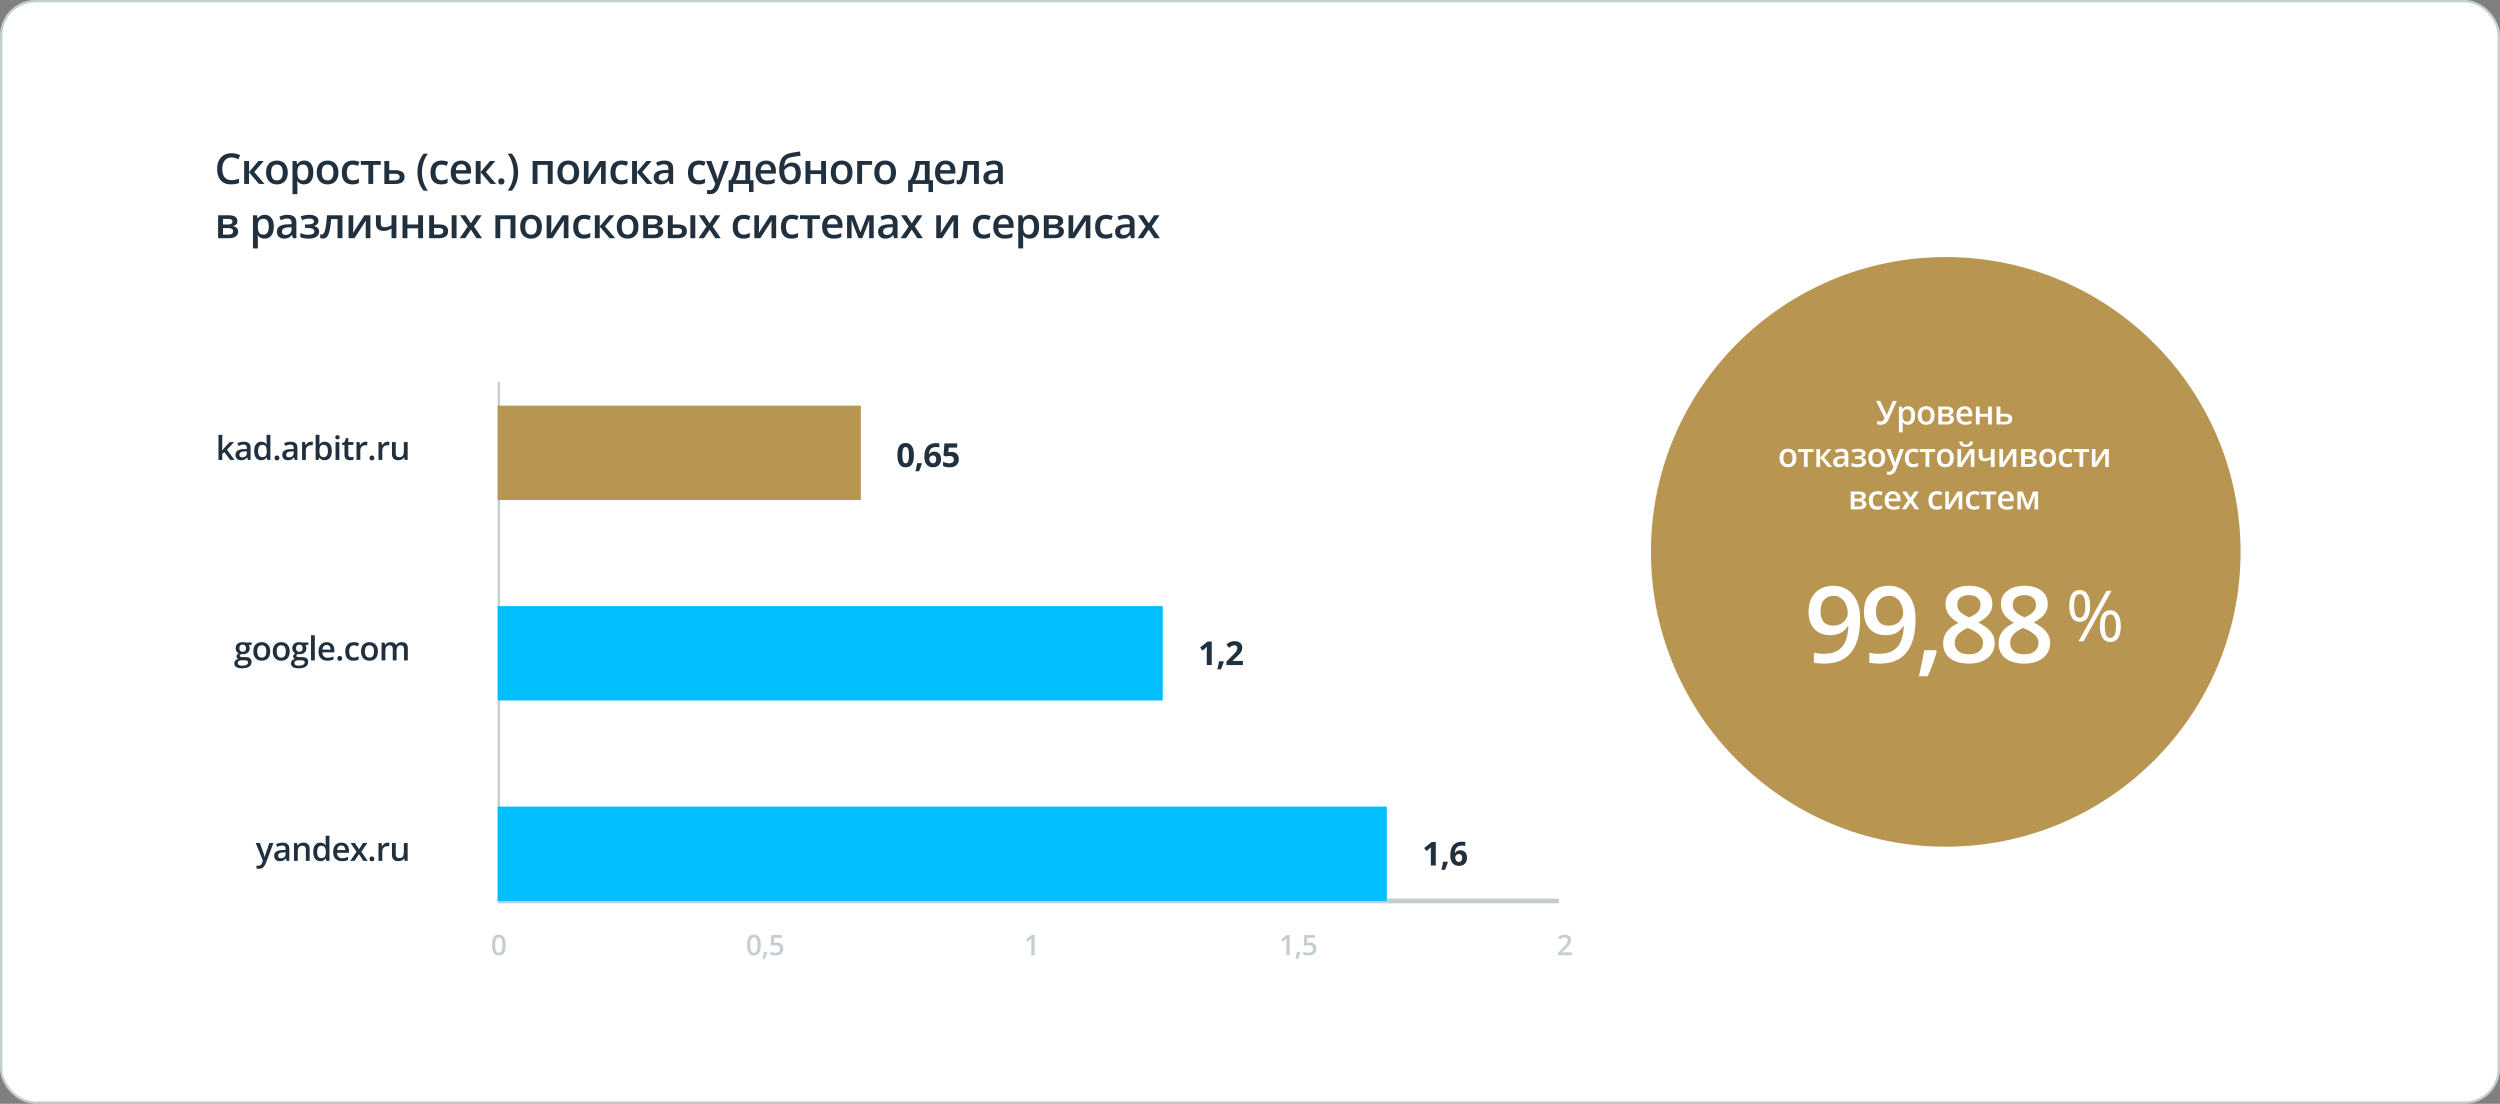
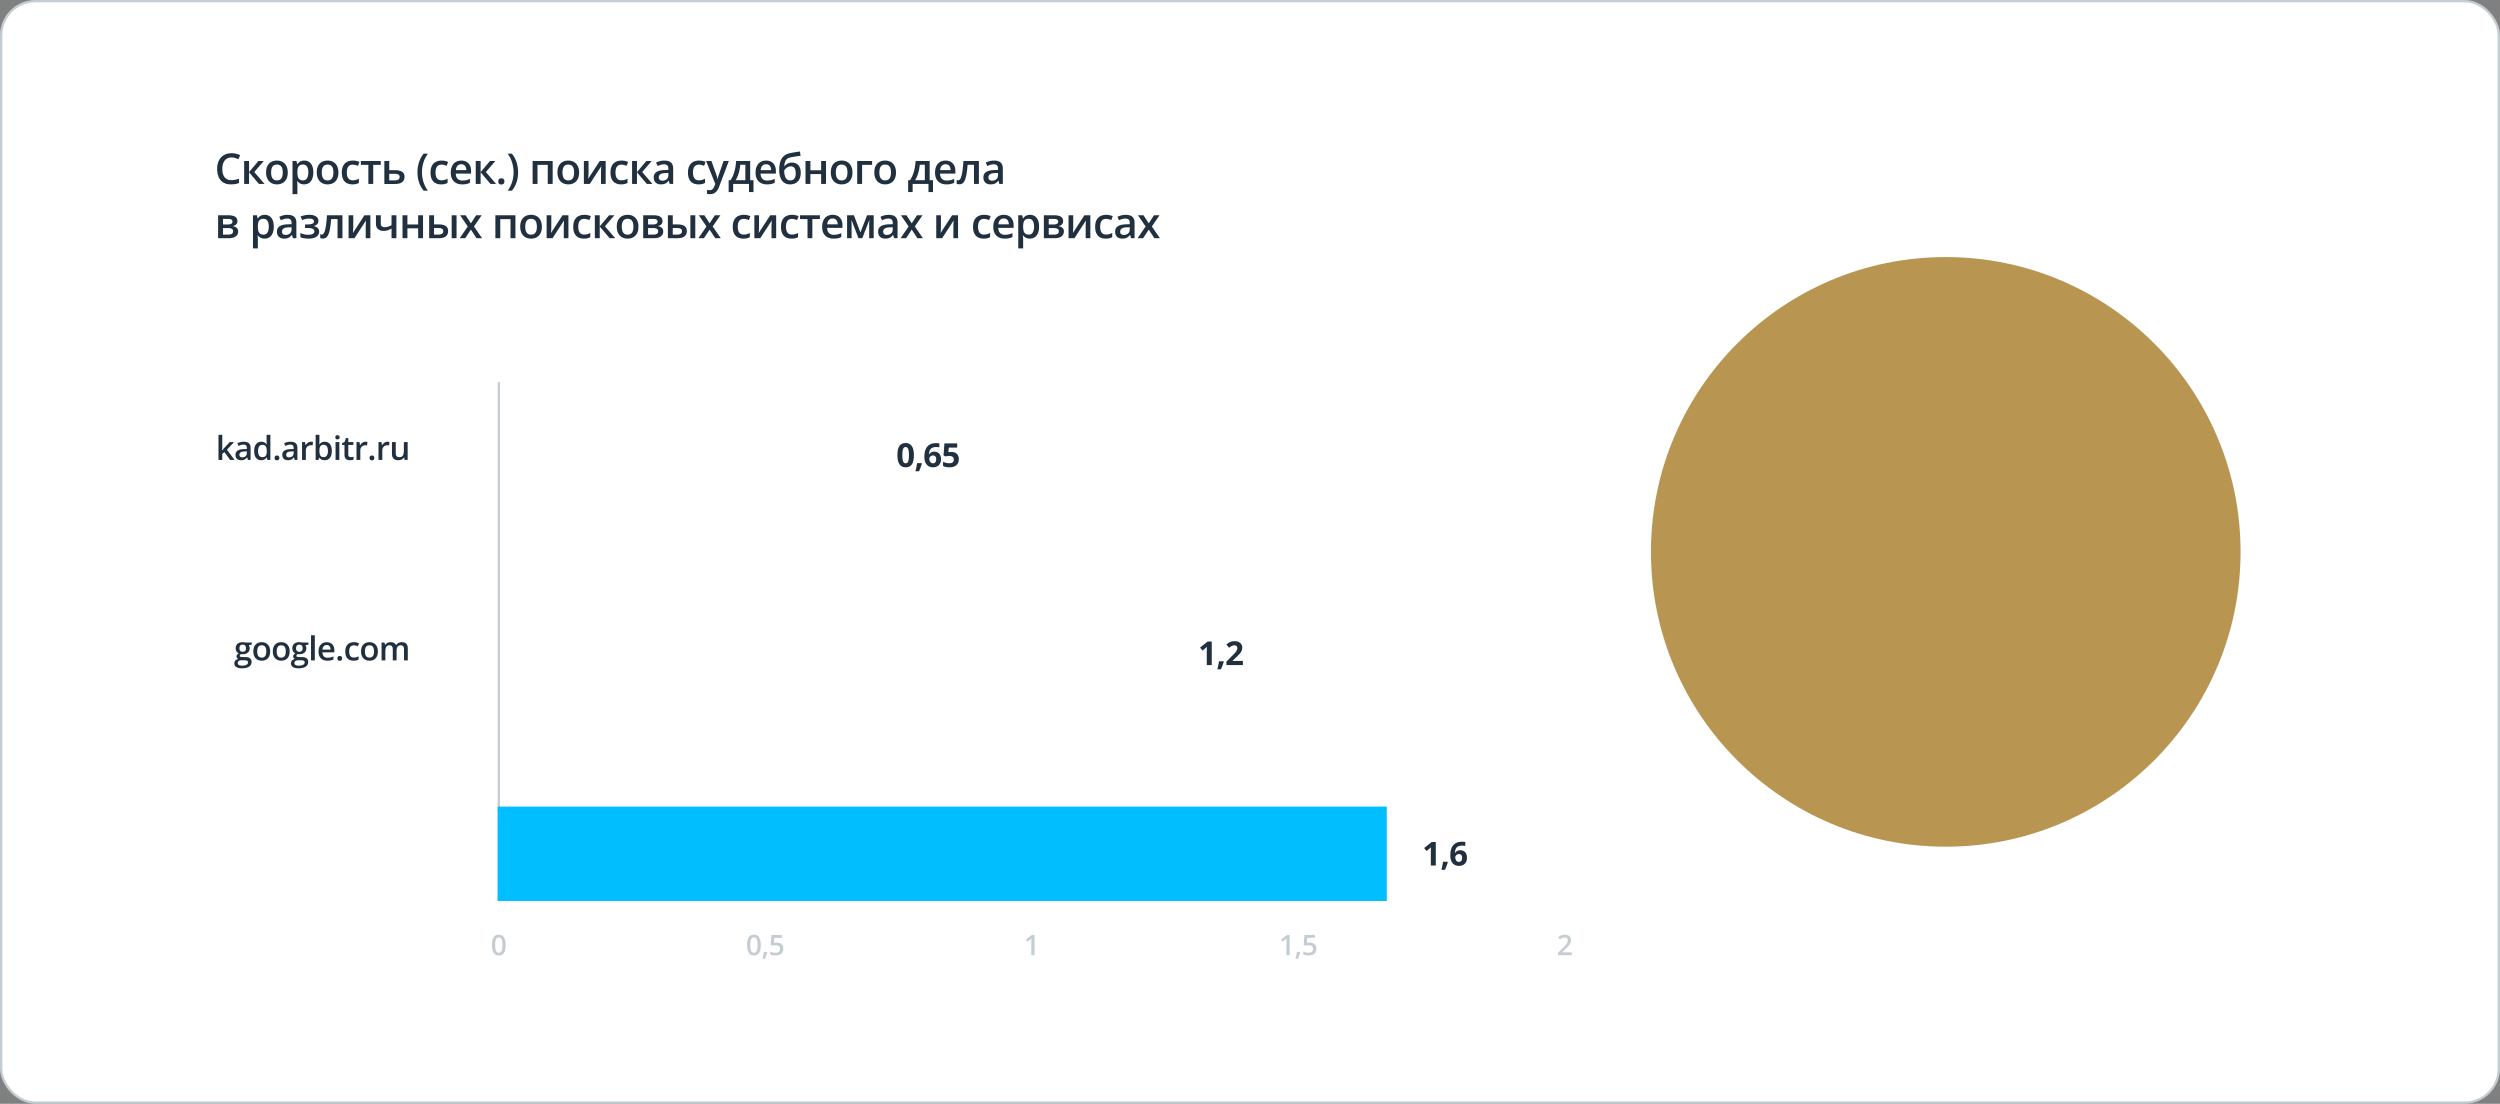
<svg xmlns="http://www.w3.org/2000/svg" width="1060" height="468" fill="none">
  <rect width="100%" height="100%" fill="#808080" stroke="none" />
  <rect x=".5" y=".5" width="1059" height="467" rx="14.5" fill="#fff" stroke="#C4CED2" />
  <path d="M666.406 405h-5.801v-1.037l2.221-2.25c.43-.438.783-.815 1.061-1.131.277-.32.482-.623.615-.908.137-.285.205-.596.205-.932 0-.414-.119-.726-.357-.937-.239-.215-.553-.323-.944-.323-.371 0-.715.075-1.031.223a4.822 4.822 0 0 0-.973.621l-.756-.908a6.47 6.47 0 0 1 .762-.557c.274-.168.578-.3.914-.398a3.958 3.958 0 0 1 1.149-.152c.543 0 1.011.097 1.406.293.394.191.697.458.908.802.215.344.322.744.322 1.201 0 .461-.091.887-.275 1.278-.184.39-.445.777-.785 1.16-.34.379-.744.791-1.213 1.236l-1.482 1.448v.064h4.054V405zM546.826 405h-1.383v-5.514c0-.183.002-.367.006-.55l.012-.54c.008-.175.017-.343.029-.503a4.023 4.023 0 0 1-.305.293c-.117.105-.242.214-.375.328l-.984.785-.691-.873 2.542-1.992h1.149V405zm4.412-1.395.082.135c-.07.281-.16.584-.269.908-.11.325-.229.649-.358.973-.129.328-.259.637-.392.926h-1.008c.082-.317.16-.649.234-.996.078-.344.149-.684.211-1.02.067-.34.119-.648.158-.926h1.342zm4.108-3.96c.551 0 1.035.099 1.453.298.422.196.75.485.984.868.235.378.352.843.352 1.394 0 .602-.127 1.121-.381 1.559a2.512 2.512 0 0 1-1.119 1.002c-.492.234-1.092.351-1.799.351-.449 0-.869-.039-1.26-.117a3.46 3.46 0 0 1-1.002-.352v-1.242c.293.164.645.299 1.055.405.41.101.803.152 1.178.152.398 0 .74-.059 1.025-.176.285-.117.504-.297.657-.539.156-.242.234-.549.234-.92 0-.492-.158-.871-.475-1.137-.312-.269-.802-.404-1.47-.404-.235 0-.485.022-.75.065a6.354 6.354 0 0 0-.657.128l-.603-.357.322-4.189h4.453v1.212h-3.24l-.188 2.133c.141-.031.309-.06.504-.088a4.77 4.77 0 0 1 .727-.046zM438.654 405h-1.383v-5.514c0-.183.002-.367.006-.55l.012-.54c.008-.175.018-.343.029-.503a3.991 3.991 0 0 1-.304.293 33.85 33.85 0 0 1-.375.328l-.985.785-.691-.873 2.543-1.992h1.148V405zM322.578 400.711a9.55 9.55 0 0 1-.164 1.857c-.106.543-.274 1.004-.504 1.383a2.343 2.343 0 0 1-.902.867c-.372.2-.821.299-1.348.299-.66 0-1.205-.174-1.635-.521-.43-.352-.748-.856-.955-1.512-.207-.66-.31-1.451-.31-2.373 0-.922.093-1.711.281-2.367.191-.66.5-1.166.926-1.518.425-.351.99-.527 1.693-.527.664 0 1.211.176 1.641.527.433.348.753.852.96 1.512.211.656.317 1.447.317 2.373zm-4.43 0c0 .723.047 1.326.141 1.81.097.485.258.848.48 1.09.223.239.52.358.891.358s.668-.119.891-.358c.222-.238.382-.599.48-1.084.102-.484.152-1.089.152-1.816 0-.719-.048-1.32-.146-1.805-.098-.484-.258-.847-.481-1.09-.222-.246-.521-.369-.896-.369s-.674.123-.897.369c-.218.243-.377.606-.474 1.09-.094.485-.141 1.086-.141 1.805zm7.09 2.894.082.135c-.07.281-.16.584-.269.908-.11.325-.229.649-.358.973-.129.328-.259.637-.392.926h-1.008c.082-.317.16-.649.234-.996.078-.344.149-.684.211-1.02.067-.34.119-.648.158-.926h1.342zm4.108-3.96c.551 0 1.035.099 1.453.298.422.196.75.485.984.868.235.378.352.843.352 1.394 0 .602-.127 1.121-.381 1.559a2.512 2.512 0 0 1-1.119 1.002c-.492.234-1.092.351-1.799.351-.449 0-.869-.039-1.26-.117a3.46 3.46 0 0 1-1.002-.352v-1.242c.293.164.645.299 1.055.405.41.101.803.152 1.178.152.398 0 .74-.059 1.025-.176.285-.117.504-.297.657-.539.156-.242.234-.549.234-.92 0-.492-.158-.871-.475-1.137-.312-.269-.802-.404-1.47-.404-.235 0-.485.022-.75.065a6.354 6.354 0 0 0-.657.128l-.603-.357.322-4.189h4.453v1.212h-3.24l-.188 2.133c.141-.031.309-.06.504-.088a4.77 4.77 0 0 1 .727-.046zM214.406 400.711c0 .691-.054 1.31-.164 1.857-.105.543-.273 1.004-.504 1.383-.23.379-.531.668-.902.867-.371.2-.82.299-1.348.299-.66 0-1.205-.174-1.634-.521-.43-.352-.749-.856-.956-1.512-.207-.66-.31-1.451-.31-2.373 0-.922.094-1.711.281-2.367.192-.66.5-1.166.926-1.518.426-.351.99-.527 1.693-.527.664 0 1.211.176 1.641.527.433.348.754.852.961 1.512.211.656.316 1.447.316 2.373zm-4.429 0c0 .723.046 1.326.14 1.81.098.485.258.848.481 1.09.222.239.519.358.89.358s.668-.119.891-.358c.223-.238.383-.599.48-1.084.102-.484.153-1.089.153-1.816 0-.719-.049-1.32-.147-1.805-.097-.484-.258-.847-.48-1.09-.223-.246-.522-.369-.897-.369s-.674.123-.896.369c-.219.243-.377.606-.475 1.09-.094.485-.14 1.086-.14 1.805z" fill="#C4CED2" />
-   <path d="M211 382h450" stroke="#C4CED2" stroke-width="2" />
  <path stroke="#C4CED2" d="M211.5 162v220" />
-   <path d="M108.448 357.433h1.75l1.552 4.32c.068.196.13.39.184.581.06.187.11.371.151.554.045.182.082.364.109.547h.041c.046-.237.109-.502.192-.793.086-.297.182-.593.287-.889l1.49-4.32h1.729l-3.247 8.606a4.73 4.73 0 0 1-.69 1.258 2.65 2.65 0 0 1-.957.793 2.824 2.824 0 0 1-1.265.273c-.228 0-.426-.013-.595-.041a5.035 5.035 0 0 1-.43-.075v-1.285c.095.023.216.043.362.061.146.019.296.028.451.028.287 0 .536-.057.745-.171.21-.114.388-.276.534-.485.145-.206.266-.44.362-.705l.266-.711-3.021-7.546zm11.321-.144c.957 0 1.679.212 2.167.636.492.424.738 1.084.738 1.982V365h-1.142l-.307-1.073h-.055a3.92 3.92 0 0 1-.663.677 2.335 2.335 0 0 1-.793.396c-.296.091-.659.137-1.087.137-.451 0-.855-.082-1.21-.246a1.927 1.927 0 0 1-.841-.766c-.205-.342-.307-.775-.307-1.299 0-.779.289-1.365.868-1.757.583-.392 1.463-.608 2.638-.649l1.313-.048v-.396c0-.525-.123-.898-.369-1.122-.242-.223-.584-.334-1.026-.334-.378 0-.745.054-1.1.164a7.617 7.617 0 0 0-1.039.403l-.52-1.135a5.83 5.83 0 0 1 1.258-.478 5.855 5.855 0 0 1 1.477-.185zm1.312 4.095-.977.034c-.803.027-1.365.164-1.689.41-.323.246-.485.583-.485 1.012 0 .374.111.647.335.82.223.169.517.253.882.253.556 0 1.016-.157 1.38-.472.37-.319.554-.786.554-1.401v-.656zm7.506-4.095c.852 0 1.516.221 1.989.663.479.438.718 1.142.718 2.112V365h-1.606v-4.635c0-.588-.121-1.027-.362-1.319-.242-.296-.616-.444-1.122-.444-.733 0-1.244.225-1.531.676-.282.451-.424 1.105-.424 1.962V365h-1.606v-7.567h1.251l.225 1.025h.089c.164-.264.367-.481.609-.649.246-.174.519-.303.82-.39.305-.087.622-.13.95-.13zm7.219 7.848c-.902 0-1.627-.328-2.174-.985-.542-.66-.813-1.633-.813-2.919 0-1.298.276-2.281.827-2.946.556-.665 1.288-.998 2.194-.998.383 0 .718.052 1.005.157.287.101.534.237.739.41.209.174.387.367.533.582h.075c-.023-.142-.05-.345-.082-.609a7.502 7.502 0 0 1-.041-.745v-2.721h1.613V365h-1.258l-.287-1.032h-.068a2.53 2.53 0 0 1-.52.594 2.381 2.381 0 0 1-.738.417 2.881 2.881 0 0 1-1.005.158zm.451-1.306c.689 0 1.174-.198 1.456-.595.283-.396.429-.991.438-1.784v-.212c0-.847-.137-1.497-.41-1.948-.274-.456-.773-.684-1.497-.684-.579 0-1.021.235-1.326.704-.301.465-.452 1.115-.452 1.949 0 .834.151 1.472.452 1.914.305.437.752.656 1.339.656zm8.464-6.542c.674 0 1.253.139 1.736.417.483.278.854.672 1.114 1.183.26.51.39 1.121.39 1.832v.861h-5.052c.018.734.214 1.299.588 1.695.378.397.907.595 1.586.595.483 0 .916-.046 1.299-.137a7.089 7.089 0 0 0 1.196-.417v1.306a5.208 5.208 0 0 1-1.155.39 6.978 6.978 0 0 1-1.408.123c-.743 0-1.397-.144-1.962-.431a3.153 3.153 0 0 1-1.32-1.299c-.314-.574-.471-1.287-.471-2.139 0-.848.143-1.568.43-2.161.287-.592.691-1.043 1.21-1.353.52-.31 1.126-.465 1.819-.465zm0 1.21c-.506 0-.916.164-1.231.492-.31.328-.492.809-.547 1.443h3.446a2.654 2.654 0 0 0-.192-1.005 1.455 1.455 0 0 0-.547-.684c-.241-.164-.551-.246-.929-.246zm6.446 2.632-2.529-3.698h1.832l1.729 2.659 1.737-2.659h1.825l-2.543 3.698 2.673 3.869h-1.839l-1.853-2.837L150.34 365h-1.825l2.652-3.869zm5.524 3.021c0-.373.096-.635.287-.786a1.11 1.11 0 0 1 .711-.232c.278 0 .515.077.711.232.2.151.301.413.301.786 0 .365-.101.629-.301.793-.196.16-.433.24-.711.24-.278 0-.515-.08-.711-.24-.191-.164-.287-.428-.287-.793zm7.629-6.863a4.508 4.508 0 0 1 .807.075l-.151 1.504a1.991 1.991 0 0 0-.355-.061 3.666 3.666 0 0 0-.369-.021c-.287 0-.561.048-.821.144-.259.091-.49.232-.69.424a1.919 1.919 0 0 0-.472.704c-.114.282-.171.61-.171.984V365h-1.613v-7.567h1.258l.219 1.333h.075c.15-.269.337-.515.56-.739.224-.223.479-.401.766-.533.292-.137.611-.205.957-.205zm8.525.144V365h-1.265l-.219-1.019h-.089a2.17 2.17 0 0 1-.608.65 2.702 2.702 0 0 1-.82.376c-.301.086-.618.13-.95.13-.57 0-1.058-.096-1.463-.287a2.031 2.031 0 0 1-.923-.903c-.214-.405-.321-.929-.321-1.572v-4.942h1.613v4.641c0 .588.118 1.028.355 1.32.242.291.616.437 1.121.437.488 0 .875-.1 1.162-.301.288-.2.49-.496.609-.888.123-.392.184-.873.184-1.443v-3.766h1.614z" fill="#21303F" />
  <path fill="#00BEFF" d="M211 342h377v40H211z" />
  <path d="M608.783 367h-2.112v-5.783a36.912 36.912 0 0 1 .027-1.313c.009-.25.018-.476.028-.676a5.054 5.054 0 0 1-.308.307c-.15.141-.292.269-.424.383l-1.148.923-1.019-1.272 3.22-2.563h1.736V367zm4.984-1.627.102.157a12.24 12.24 0 0 1-.321 1.06c-.127.378-.269.756-.424 1.135-.15.378-.303.738-.458 1.08h-1.504a45.197 45.197 0 0 0 .506-2.359c.078-.392.139-.749.185-1.073h1.914zm1.169-2.618c0-.574.041-1.142.123-1.702a6.738 6.738 0 0 1 .444-1.593c.21-.501.504-.943.882-1.326.379-.388.859-.691 1.443-.909.583-.224 1.289-.335 2.119-.335.196 0 .424.009.683.027.265.014.484.039.657.075v1.689a5.39 5.39 0 0 0-.588-.096 4.706 4.706 0 0 0-.615-.041c-.83 0-1.472.132-1.928.396-.451.265-.77.632-.957 1.101-.183.465-.29 1.007-.322 1.627h.089a2.41 2.41 0 0 1 .479-.595c.196-.173.433-.31.711-.41.278-.105.604-.157.977-.157.584 0 1.09.125 1.518.376.428.246.759.604.991 1.073.233.469.349 1.041.349 1.716 0 .72-.139 1.34-.417 1.859-.278.52-.672.919-1.183 1.197-.506.273-1.107.41-1.805.41-.51 0-.986-.087-1.428-.26a3.183 3.183 0 0 1-1.162-.807c-.333-.36-.593-.813-.78-1.36-.186-.551-.28-1.203-.28-1.955zm3.609 2.693c.415 0 .752-.141 1.012-.424.26-.282.39-.724.39-1.326 0-.487-.114-.87-.342-1.148-.223-.283-.563-.424-1.019-.424-.309 0-.583.071-.82.212a1.506 1.506 0 0 0-.54.526 1.24 1.24 0 0 0-.191.65c0 .232.032.462.095.69.064.228.16.435.288.622.127.187.284.337.471.451.192.114.41.171.656.171zM102.528 283.363c-1.026 0-1.812-.184-2.359-.553-.546-.37-.82-.887-.82-1.552 0-.465.146-.859.438-1.183.291-.319.708-.54 1.251-.663a1.388 1.388 0 0 1-.534-.424 1.066 1.066 0 0 1-.218-.649c0-.283.079-.524.239-.725.159-.2.399-.394.718-.581a2.077 2.077 0 0 1-.957-.82c-.237-.383-.356-.832-.356-1.347 0-.547.116-1.012.349-1.394a2.195 2.195 0 0 1 1.018-.882c.447-.205.987-.308 1.62-.308.137 0 .285.009.445.028.164.013.314.031.451.054.141.018.248.039.321.062h2.618v.895l-1.285.24a2.257 2.257 0 0 1 .404 1.312c0 .784-.272 1.401-.814 1.853-.538.446-1.28.67-2.228.67a8.153 8.153 0 0 1-.663-.055c-.165.1-.29.212-.376.335a.663.663 0 0 0-.13.403c0 .123.043.223.13.301a.882.882 0 0 0 .382.164c.174.036.383.055.629.055h1.306c.829 0 1.463.175 1.9.526.438.351.657.866.657 1.545 0 .861-.356 1.524-1.067 1.989-.711.47-1.734.704-3.069.704zm.061-1.128c.561 0 1.033-.054 1.415-.164.383-.109.673-.266.869-.471a.996.996 0 0 0 .293-.718c0-.246-.061-.435-.184-.568-.123-.132-.308-.223-.554-.273a4.699 4.699 0 0 0-.916-.075h-1.189c-.296 0-.559.045-.786.137a1.215 1.215 0 0 0-.534.41 1.099 1.099 0 0 0-.184.642c0 .347.152.613.458.8.31.187.747.28 1.312.28zm.315-5.892c.469 0 .818-.128 1.046-.383.228-.26.341-.624.341-1.094 0-.51-.118-.893-.355-1.148-.232-.255-.579-.383-1.039-.383-.451 0-.795.13-1.032.39-.233.259-.349.644-.349 1.155 0 .46.116.82.349 1.08.237.255.583.383 1.039.383zm11.648-.144c0 .629-.082 1.187-.246 1.675-.164.488-.403.9-.717 1.237a3.17 3.17 0 0 1-1.135.766 4.08 4.08 0 0 1-1.497.26c-.52 0-.996-.087-1.429-.26a3.26 3.26 0 0 1-1.128-.766 3.506 3.506 0 0 1-.731-1.237c-.173-.488-.26-1.046-.26-1.675 0-.834.143-1.54.431-2.119a3.062 3.062 0 0 1 1.244-1.333c.538-.305 1.178-.458 1.921-.458.697 0 1.312.153 1.845.458.534.305.951.75 1.251 1.333.301.583.451 1.29.451 2.119zm-5.489 0c0 .552.066 1.023.198 1.415.137.392.347.693.629.903.283.205.648.307 1.094.307.447 0 .811-.102 1.094-.307.282-.21.49-.511.622-.903s.198-.863.198-1.415c0-.551-.066-1.018-.198-1.401-.132-.388-.34-.681-.622-.882-.283-.205-.65-.308-1.101-.308-.665 0-1.15.224-1.456.67-.305.447-.458 1.087-.458 1.921zm13.754 0c0 .629-.082 1.187-.246 1.675-.164.488-.403.9-.717 1.237a3.17 3.17 0 0 1-1.135.766 4.08 4.08 0 0 1-1.497.26c-.52 0-.996-.087-1.429-.26a3.26 3.26 0 0 1-1.128-.766 3.506 3.506 0 0 1-.731-1.237c-.174-.488-.26-1.046-.26-1.675 0-.834.143-1.54.431-2.119a3.062 3.062 0 0 1 1.244-1.333c.537-.305 1.178-.458 1.921-.458.697 0 1.312.153 1.845.458.533.305.95.75 1.251 1.333.301.583.451 1.29.451 2.119zm-5.489 0c0 .552.066 1.023.198 1.415.137.392.347.693.629.903.283.205.647.307 1.094.307.447 0 .811-.102 1.094-.307.282-.21.49-.511.622-.903s.198-.863.198-1.415c0-.551-.066-1.018-.198-1.401-.132-.388-.34-.681-.622-.882-.283-.205-.65-.308-1.101-.308-.665 0-1.15.224-1.456.67-.305.447-.458 1.087-.458 1.921zm9.215 7.164c-1.025 0-1.811-.184-2.358-.553-.547-.37-.82-.887-.82-1.552 0-.465.145-.859.437-1.183.292-.319.709-.54 1.251-.663a1.386 1.386 0 0 1-.533-.424 1.061 1.061 0 0 1-.219-.649c0-.283.08-.524.239-.725.16-.2.399-.394.718-.581a2.087 2.087 0 0 1-.957-.82c-.237-.383-.355-.832-.355-1.347 0-.547.116-1.012.348-1.394a2.197 2.197 0 0 1 1.019-.882c.446-.205.986-.308 1.62-.308.137 0 .285.009.444.028.164.013.315.031.451.054.142.018.249.039.322.062h2.618v.895l-1.285.24a2.257 2.257 0 0 1 .403 1.312c0 .784-.271 1.401-.813 1.853-.538.446-1.281.67-2.229.67a8.153 8.153 0 0 1-.663-.055c-.164.1-.289.212-.376.335a.663.663 0 0 0-.13.403c0 .123.043.223.13.301a.887.887 0 0 0 .383.164c.173.036.383.055.629.055h1.305c.83 0 1.463.175 1.901.526.437.351.656.866.656 1.545 0 .861-.355 1.524-1.066 1.989-.711.47-1.734.704-3.07.704zm.062-1.128c.56 0 1.032-.054 1.415-.164.383-.109.672-.266.868-.471a.992.992 0 0 0 .294-.718c0-.246-.062-.435-.185-.568-.123-.132-.307-.223-.553-.273a4.706 4.706 0 0 0-.916-.075h-1.19c-.296 0-.558.045-.786.137a1.206 1.206 0 0 0-.533.41 1.1 1.1 0 0 0-.185.642c0 .347.153.613.458.8.31.187.748.28 1.313.28zm.314-5.892c.47 0 .818-.128 1.046-.383.228-.26.342-.624.342-1.094 0-.51-.119-.893-.356-1.148-.232-.255-.578-.383-1.039-.383-.451 0-.795.13-1.032.39-.232.259-.348.644-.348 1.155 0 .46.116.82.348 1.08.237.255.584.383 1.039.383zm6.563 3.657h-1.613v-10.637h1.613V280zm5.032-7.711c.674 0 1.253.139 1.736.417.483.278.854.672 1.114 1.183.26.51.39 1.121.39 1.832v.861h-5.052c.018.734.214 1.299.588 1.695.378.397.907.595 1.586.595.483 0 .916-.046 1.299-.137a7.089 7.089 0 0 0 1.196-.417v1.306a5.208 5.208 0 0 1-1.155.39 6.982 6.982 0 0 1-1.409.123c-.742 0-1.396-.144-1.961-.431a3.153 3.153 0 0 1-1.32-1.299c-.314-.574-.471-1.287-.471-2.139 0-.848.143-1.568.43-2.161.287-.592.691-1.043 1.21-1.353.52-.31 1.126-.465 1.819-.465zm0 1.21c-.506 0-.916.164-1.231.492-.31.328-.492.809-.547 1.443h3.446a2.654 2.654 0 0 0-.192-1.005 1.455 1.455 0 0 0-.547-.684c-.241-.164-.551-.246-.929-.246zm4.539 5.653c0-.373.096-.635.287-.786a1.11 1.11 0 0 1 .711-.232c.278 0 .515.077.711.232.2.151.301.413.301.786 0 .365-.101.629-.301.793-.196.16-.433.24-.711.24-.278 0-.515-.08-.711-.24-.191-.164-.287-.428-.287-.793zm6.843.985c-.716 0-1.335-.139-1.859-.417-.525-.278-.928-.704-1.21-1.279-.283-.574-.424-1.303-.424-2.187 0-.921.155-1.673.465-2.256.31-.583.738-1.014 1.285-1.292.551-.278 1.182-.417 1.893-.417.451 0 .859.046 1.224.137.369.086.681.193.936.321l-.478 1.285a7.034 7.034 0 0 0-.855-.287 3.282 3.282 0 0 0-.84-.116c-.442 0-.812.098-1.108.294-.291.196-.51.487-.656.875-.141.387-.212.868-.212 1.442 0 .556.073 1.026.219 1.408.146.379.362.666.649.862.287.191.641.287 1.06.287.415 0 .786-.05 1.114-.151.328-.1.638-.23.93-.389v1.394a3.468 3.468 0 0 1-.923.363 5.076 5.076 0 0 1-1.21.123zm10.329-3.938c0 .629-.082 1.187-.246 1.675a3.34 3.34 0 0 1-.718 1.237 3.157 3.157 0 0 1-1.134.766 4.08 4.08 0 0 1-1.497.26c-.52 0-.996-.087-1.429-.26a3.26 3.26 0 0 1-1.128-.766 3.506 3.506 0 0 1-.731-1.237c-.174-.488-.26-1.046-.26-1.675 0-.834.143-1.54.43-2.119a3.07 3.07 0 0 1 1.245-1.333c.537-.305 1.178-.458 1.92-.458.698 0 1.313.153 1.846.458.533.305.95.75 1.251 1.333.301.583.451 1.29.451 2.119zm-5.489 0c0 .552.066 1.023.198 1.415.137.392.347.693.629.903.283.205.647.307 1.094.307.447 0 .811-.102 1.094-.307.282-.21.49-.511.622-.903s.198-.863.198-1.415c0-.551-.066-1.018-.198-1.401-.132-.388-.34-.681-.622-.882-.283-.205-.65-.308-1.101-.308-.665 0-1.151.224-1.456.67-.305.447-.458 1.087-.458 1.921zm15.607-3.91c.847 0 1.485.219 1.914.656.433.438.649 1.14.649 2.106V280H171.3v-4.662c0-.574-.112-1.007-.335-1.299-.223-.292-.563-.437-1.019-.437-.638 0-1.098.205-1.381.615-.278.405-.417.996-.417 1.77V280h-1.606v-4.662c0-.383-.05-.702-.15-.957a1.116 1.116 0 0 0-.445-.581c-.2-.132-.453-.198-.759-.198-.442 0-.795.1-1.059.3-.26.201-.447.497-.561.889-.114.387-.171.864-.171 1.429V280h-1.606v-7.567h1.251l.226 1.018h.088a2.14 2.14 0 0 1 .575-.649c.232-.173.49-.301.772-.383.283-.087.577-.13.882-.13.565 0 1.041.1 1.429.301.387.196.676.497.868.902h.123c.237-.41.567-.713.991-.909a3.172 3.172 0 0 1 1.347-.294z" fill="#21303F" />
-   <path fill="#00BEFF" d="M211 257h282v40H211z" />
  <path d="M513.783 282h-2.112v-5.783a36.912 36.912 0 0 1 .027-1.313c.009-.25.018-.476.028-.676a5.054 5.054 0 0 1-.308.307c-.15.141-.292.269-.424.383l-1.148.923-1.019-1.272 3.22-2.563h1.736V282zm4.984-1.627.102.157a12.24 12.24 0 0 1-.321 1.06c-.127.378-.269.756-.424 1.135-.15.378-.303.738-.458 1.08h-1.504a45.197 45.197 0 0 0 .506-2.359c.078-.392.139-.749.185-1.073h1.914zm8.224 1.627h-6.987v-1.47l2.509-2.536a35.87 35.87 0 0 0 1.217-1.299c.31-.351.533-.67.67-.957.141-.287.212-.594.212-.923 0-.396-.112-.692-.335-.888-.219-.201-.513-.301-.882-.301-.387 0-.763.089-1.128.267-.364.177-.745.43-1.141.758l-1.149-1.36c.287-.246.59-.479.909-.697a4.282 4.282 0 0 1 1.121-.527c.429-.136.941-.205 1.538-.205.657 0 1.22.119 1.689.356.474.237.838.56 1.094.97.255.406.383.866.383 1.381 0 .552-.11 1.055-.329 1.511a5.405 5.405 0 0 1-.957 1.354c-.414.446-.916.941-1.504 1.483l-1.285 1.21v.096h4.355V282zM94.242 184.363v5.141c0 .232-.01.488-.028.766-.018.273-.036.53-.054.772h.034c.118-.16.26-.346.424-.561a8.24 8.24 0 0 1 .478-.56l2.31-2.488h1.847l-3.029 3.254L99.451 195h-1.887l-2.42-3.322-.902.772V195h-1.607v-10.637h1.607zm9.106 2.926c.957 0 1.679.212 2.167.636.492.424.738 1.084.738 1.982V195h-1.142l-.307-1.073h-.055a3.92 3.92 0 0 1-.663.677 2.335 2.335 0 0 1-.793.396c-.296.091-.659.137-1.087.137-.451 0-.855-.082-1.21-.246a1.927 1.927 0 0 1-.841-.766c-.205-.342-.307-.775-.307-1.299 0-.779.289-1.365.868-1.757.583-.392 1.463-.608 2.638-.649l1.313-.048v-.396c0-.525-.123-.898-.369-1.122-.242-.223-.584-.334-1.026-.334-.378 0-.745.054-1.1.164a7.617 7.617 0 0 0-1.039.403l-.52-1.135a5.83 5.83 0 0 1 1.258-.478 5.855 5.855 0 0 1 1.477-.185zm1.312 4.095-.977.034c-.803.027-1.365.164-1.689.41-.324.246-.485.583-.485 1.012 0 .374.111.647.335.82.223.169.517.253.882.253.555 0 1.016-.157 1.38-.472.37-.319.554-.786.554-1.401v-.656zm6.105 3.753c-.903 0-1.627-.328-2.174-.985-.542-.66-.813-1.633-.813-2.919 0-1.298.275-2.281.827-2.946.556-.665 1.287-.998 2.194-.998.383 0 .718.052 1.005.157.287.101.533.237.738.41.21.174.388.367.533.582h.076a14.739 14.739 0 0 1-.082-.609 7.21 7.21 0 0 1-.041-.745v-2.721h1.613V195h-1.258l-.287-1.032h-.068a2.53 2.53 0 0 1-.52.594 2.381 2.381 0 0 1-.738.417 2.889 2.889 0 0 1-1.005.158zm.451-1.306c.688 0 1.174-.198 1.456-.595.283-.396.428-.991.438-1.784v-.212c0-.847-.137-1.497-.411-1.948-.273-.456-.772-.684-1.497-.684-.578 0-1.02.235-1.326.704-.301.465-.451 1.115-.451 1.949 0 .834.15 1.472.451 1.914.306.437.752.656 1.34.656zm5.216.321c0-.373.096-.635.287-.786a1.11 1.11 0 0 1 .711-.232c.278 0 .515.077.711.232.201.151.301.413.301.786 0 .365-.1.629-.301.793-.196.16-.433.24-.711.24-.278 0-.515-.08-.711-.24-.191-.164-.287-.428-.287-.793zm6.761-6.863c.957 0 1.679.212 2.167.636.492.424.738 1.084.738 1.982V195h-1.141l-.308-1.073h-.055a3.92 3.92 0 0 1-.663.677 2.326 2.326 0 0 1-.793.396c-.296.091-.658.137-1.086.137-.452 0-.855-.082-1.21-.246a1.922 1.922 0 0 1-.841-.766c-.205-.342-.308-.775-.308-1.299 0-.779.29-1.365.868-1.757.584-.392 1.463-.608 2.639-.649l1.312-.048v-.396c0-.525-.123-.898-.369-1.122-.241-.223-.583-.334-1.025-.334-.378 0-.745.054-1.101.164a7.72 7.72 0 0 0-1.039.403l-.519-1.135a5.81 5.81 0 0 1 1.258-.478 5.853 5.853 0 0 1 1.476-.185zm1.313 4.095-.978.034c-.802.027-1.365.164-1.688.41-.324.246-.486.583-.486 1.012 0 .374.112.647.335.82.224.169.517.253.882.253.556 0 1.016-.157 1.381-.472.369-.319.554-.786.554-1.401v-.656zm7.396-4.095a4.508 4.508 0 0 1 .807.075l-.15 1.504a2.02 2.02 0 0 0-.356-.061 3.666 3.666 0 0 0-.369-.021c-.287 0-.561.048-.82.144a1.929 1.929 0 0 0-1.162 1.128c-.114.282-.171.61-.171.984V195h-1.614v-7.567h1.258l.219 1.333h.075c.151-.269.337-.515.561-.739.223-.223.478-.401.765-.533.292-.137.611-.205.957-.205zm3.535-2.926v2.564c0 .296-.009.588-.028.875-.013.282-.027.503-.041.663h.069c.205-.328.49-.604.854-.827.369-.228.841-.342 1.415-.342.898 0 1.62.33 2.167.991.547.656.821 1.629.821 2.919 0 .857-.126 1.577-.376 2.16-.251.584-.604 1.026-1.06 1.326-.451.297-.982.445-1.593.445-.574 0-1.039-.105-1.394-.315a2.734 2.734 0 0 1-.827-.745h-.117l-.293.923h-1.204v-10.637h1.607zm1.846 4.239c-.456 0-.818.091-1.087.273-.265.182-.456.456-.575.82-.118.36-.18.818-.184 1.374v.144c0 .843.132 1.488.396 1.934.269.447.757.67 1.463.67.561 0 .991-.225 1.292-.676.301-.456.451-1.108.451-1.955 0-.857-.15-1.502-.451-1.935-.296-.433-.731-.649-1.305-.649zm6.596-1.169V195h-1.606v-7.567h1.606zm-.792-2.899c.246 0 .458.066.635.198.183.133.274.36.274.684 0 .319-.091.547-.274.684a1.033 1.033 0 0 1-.635.198 1.06 1.06 0 0 1-.65-.198c-.173-.137-.26-.365-.26-.684 0-.324.087-.551.26-.684a1.06 1.06 0 0 1 .65-.198zm5.633 9.304a3.5 3.5 0 0 0 .622-.055c.205-.041.392-.089.56-.143v1.216a3.353 3.353 0 0 1-.69.199 4.696 4.696 0 0 1-.882.082c-.428 0-.814-.071-1.155-.212a1.692 1.692 0 0 1-.814-.745c-.2-.351-.301-.837-.301-1.456v-4.068h-1.032v-.718l1.108-.567.526-1.62h1.012v1.682h2.167v1.223h-2.167v4.047c0 .383.095.668.287.855.191.186.444.28.759.28zm6.275-6.549a4.508 4.508 0 0 1 .807.075l-.15 1.504a2.02 2.02 0 0 0-.356-.061 3.666 3.666 0 0 0-.369-.021c-.287 0-.561.048-.82.144a1.93 1.93 0 0 0-1.163 1.128c-.113.282-.17.61-.17.984V195h-1.614v-7.567h1.258l.219 1.333h.075c.15-.269.337-.515.561-.739.223-.223.478-.401.765-.533.292-.137.611-.205.957-.205zm1.696 6.863c0-.373.096-.635.287-.786a1.11 1.11 0 0 1 .711-.232c.278 0 .515.077.711.232.2.151.301.413.301.786 0 .365-.101.629-.301.793-.196.16-.433.24-.711.24-.278 0-.515-.08-.711-.24-.191-.164-.287-.428-.287-.793zm7.629-6.863a4.508 4.508 0 0 1 .807.075l-.151 1.504a1.991 1.991 0 0 0-.355-.061 3.666 3.666 0 0 0-.369-.021c-.287 0-.561.048-.821.144-.259.091-.49.232-.69.424a1.919 1.919 0 0 0-.472.704c-.114.282-.171.61-.171.984V195h-1.613v-7.567h1.258l.219 1.333h.075c.15-.269.337-.515.56-.739.224-.223.479-.401.766-.533.292-.137.611-.205.957-.205zm8.525.144V195h-1.265l-.219-1.019h-.089a2.17 2.17 0 0 1-.608.65 2.702 2.702 0 0 1-.82.376c-.301.086-.618.13-.95.13-.57 0-1.058-.096-1.463-.287a2.031 2.031 0 0 1-.923-.903c-.214-.405-.321-.929-.321-1.572v-4.942h1.613v4.641c0 .588.118 1.028.355 1.32.242.291.616.437 1.121.437.488 0 .875-.1 1.162-.301.288-.2.49-.496.609-.888.123-.392.184-.873.184-1.443v-3.766h1.614z" fill="#21303F" />
-   <path fill="#B89550" d="M211 172h154v40H211z" />
  <path d="M387.492 193.003c0 .807-.064 1.527-.191 2.16-.123.634-.324 1.171-.602 1.613-.273.442-.633.78-1.08 1.012-.446.233-.989.349-1.627.349-.802 0-1.46-.203-1.975-.609-.515-.41-.896-.998-1.142-1.763-.246-.771-.369-1.691-.369-2.762 0-1.08.112-2.003.335-2.769.228-.77.597-1.36 1.107-1.77.511-.41 1.192-.615 2.044-.615.798 0 1.454.205 1.969.615.519.405.905.993 1.155 1.764.251.765.376 1.69.376 2.775zm-4.888 0c0 .761.042 1.397.124 1.907.086.506.23.887.43 1.142.201.255.479.383.834.383.351 0 .627-.126.827-.376.205-.256.351-.636.438-1.142.086-.51.13-1.148.13-1.914 0-.761-.044-1.397-.13-1.907-.087-.511-.233-.894-.438-1.149-.2-.259-.476-.389-.827-.389-.355 0-.633.13-.834.389-.2.255-.344.638-.43 1.149-.082.51-.124 1.146-.124 1.907zm8.163 3.37.102.157a12.24 12.24 0 0 1-.321 1.06c-.127.378-.269.756-.424 1.135-.15.378-.303.738-.458 1.08h-1.504a45.197 45.197 0 0 0 .506-2.359c.078-.392.139-.749.185-1.073h1.914zm1.169-2.618c0-.574.041-1.142.123-1.702a6.738 6.738 0 0 1 .444-1.593c.21-.501.504-.943.882-1.326.379-.388.859-.691 1.443-.909.583-.224 1.289-.335 2.119-.335.196 0 .424.009.683.027.265.014.484.039.657.075v1.689a5.39 5.39 0 0 0-.588-.096 4.706 4.706 0 0 0-.615-.041c-.83 0-1.472.132-1.928.396-.451.265-.77.632-.957 1.101-.183.465-.29 1.007-.322 1.627h.089a2.41 2.41 0 0 1 .479-.595c.196-.173.433-.31.711-.41.278-.105.604-.157.977-.157.584 0 1.09.125 1.518.376.428.246.759.604.991 1.073.233.469.349 1.041.349 1.716 0 .72-.139 1.34-.417 1.859-.278.52-.672.919-1.183 1.197-.506.273-1.107.41-1.805.41-.51 0-.986-.087-1.428-.26a3.183 3.183 0 0 1-1.162-.807c-.333-.36-.593-.813-.78-1.36-.186-.551-.28-1.203-.28-1.955zm3.609 2.693c.415 0 .752-.141 1.012-.424.26-.282.39-.724.39-1.326 0-.487-.114-.87-.342-1.148-.223-.283-.563-.424-1.019-.424-.309 0-.583.071-.82.212a1.506 1.506 0 0 0-.54.526 1.24 1.24 0 0 0-.191.65c0 .232.032.462.095.69.064.228.16.435.288.622.127.187.284.337.471.451.192.114.41.171.656.171zm7.828-4.833c.611 0 1.153.116 1.627.349.478.232.854.574 1.128 1.025.273.451.41 1.007.41 1.668 0 .72-.15 1.342-.451 1.866-.296.52-.741.919-1.333 1.197-.588.278-1.322.417-2.201.417a7.714 7.714 0 0 1-1.484-.137 4.323 4.323 0 0 1-1.21-.403v-1.826c.347.183.761.338 1.244.465.488.123.946.185 1.374.185.42 0 .773-.055 1.06-.164.287-.114.504-.287.649-.52.151-.237.226-.537.226-.902 0-.488-.164-.861-.492-1.121-.328-.26-.832-.39-1.511-.39-.26 0-.531.025-.813.075a9.23 9.23 0 0 0-.698.151l-.841-.451.376-5.093h5.421v1.791h-3.568l-.185 1.962c.155-.032.324-.064.506-.096.183-.032.438-.048.766-.048z" fill="#21303F" />
  <circle cx="825" cy="234" r="125" fill="#B89550" />
-   <path d="M788.691 262.488c0 1.904-.139 3.772-.417 5.603a20.778 20.778 0 0 1-1.406 5.141 13.643 13.643 0 0 1-2.747 4.241c-1.157 1.216-2.622 2.168-4.394 2.857-1.773.688-3.912 1.032-6.416 1.032-.63 0-1.363-.036-2.198-.11-.82-.058-1.494-.146-2.021-.263v-4.307c.556.161 1.179.293 1.867.396.704.088 1.399.131 2.088.131 2.71 0 4.819-.505 6.328-1.516 1.523-1.01 2.6-2.402 3.23-4.174.645-1.773 1.011-3.787 1.099-6.043h-.264a8.695 8.695 0 0 1-1.604 1.934c-.645.571-1.443 1.032-2.395 1.384-.952.337-2.109.505-3.472.505-1.845 0-3.457-.388-4.834-1.164-1.362-.777-2.424-1.905-3.186-3.384-.747-1.494-1.12-3.289-1.12-5.383 0-2.271.432-4.226 1.296-5.867.864-1.641 2.087-2.9 3.669-3.779 1.582-.894 3.443-1.341 5.581-1.341 1.612 0 3.099.293 4.461.879 1.377.572 2.578 1.45 3.603 2.637 1.026 1.172 1.824 2.644 2.395 4.416.572 1.758.857 3.816.857 6.175zm-11.25-9.844c-1.626 0-2.951.549-3.977 1.648-1.025 1.084-1.538 2.754-1.538 5.01 0 1.831.44 3.281 1.319 4.35.879 1.07 2.226 1.604 4.043 1.604 1.259 0 2.343-.256 3.252-.769.922-.527 1.633-1.194 2.131-1.999.513-.806.769-1.626.769-2.461 0-.864-.125-1.729-.374-2.593a7.63 7.63 0 0 0-1.098-2.373 5.799 5.799 0 0 0-1.89-1.736c-.747-.454-1.626-.681-2.637-.681zm34.752 9.844c0 1.904-.139 3.772-.417 5.603a20.822 20.822 0 0 1-1.406 5.141 13.643 13.643 0 0 1-2.747 4.241c-1.157 1.216-2.622 2.168-4.394 2.857-1.773.688-3.912 1.032-6.417 1.032-.629 0-1.362-.036-2.197-.11-.82-.058-1.494-.146-2.021-.263v-4.307c.556.161 1.179.293 1.867.396.704.088 1.399.131 2.088.131 2.71 0 4.819-.505 6.328-1.516 1.523-1.01 2.6-2.402 3.23-4.174.644-1.773 1.011-3.787 1.099-6.043h-.264a8.695 8.695 0 0 1-1.604 1.934c-.645.571-1.443 1.032-2.395 1.384-.952.337-2.11.505-3.472.505-1.846 0-3.457-.388-4.834-1.164-1.362-.777-2.424-1.905-3.186-3.384-.747-1.494-1.12-3.289-1.12-5.383 0-2.271.432-4.226 1.296-5.867.864-1.641 2.087-2.9 3.669-3.779 1.582-.894 3.443-1.341 5.581-1.341 1.612 0 3.099.293 4.461.879 1.377.572 2.578 1.45 3.603 2.637 1.026 1.172 1.824 2.644 2.395 4.416.572 1.758.857 3.816.857 6.175zm-11.25-9.844c-1.626 0-2.951.549-3.977 1.648-1.025 1.084-1.538 2.754-1.538 5.01 0 1.831.44 3.281 1.319 4.35.878 1.07 2.226 1.604 4.043 1.604 1.259 0 2.343-.256 3.252-.769.922-.527 1.633-1.194 2.131-1.999.513-.806.769-1.626.769-2.461 0-.864-.125-1.729-.374-2.593a7.63 7.63 0 0 0-1.098-2.373 5.799 5.799 0 0 0-1.89-1.736c-.747-.454-1.626-.681-2.637-.681zm19.921 23.049.307.506c-.263 1.054-.6 2.19-1.01 3.405a73.502 73.502 0 0 1-1.341 3.648 66.927 66.927 0 0 1-1.472 3.472h-3.779c.307-1.187.6-2.432.879-3.736.293-1.289.556-2.563.791-3.823.249-1.274.447-2.432.593-3.472h5.032zm13.966-27.334c1.86 0 3.537.293 5.031.879 1.494.572 2.681 1.429 3.56 2.571.879 1.143 1.318 2.556 1.318 4.241 0 1.304-.271 2.439-.813 3.406a8.472 8.472 0 0 1-2.153 2.548 17.131 17.131 0 0 1-3.054 1.912 20.55 20.55 0 0 1 3.471 2.131c1.07.791 1.927 1.722 2.571 2.791.659 1.069.989 2.322.989 3.757 0 1.802-.461 3.362-1.384 4.68-.908 1.304-2.176 2.315-3.802 3.033-1.626.703-3.522 1.054-5.69 1.054-2.33 0-4.314-.344-5.955-1.032-1.641-.689-2.886-1.67-3.735-2.945-.85-1.289-1.275-2.827-1.275-4.614 0-1.479.293-2.761.879-3.845a9.216 9.216 0 0 1 2.351-2.813 15.803 15.803 0 0 1 3.274-1.999 17.658 17.658 0 0 1-2.768-2.022 9.072 9.072 0 0 1-2-2.614c-.483-.997-.725-2.146-.725-3.45 0-1.67.447-3.069 1.34-4.197.894-1.143 2.088-2.007 3.582-2.593 1.509-.586 3.171-.879 4.988-.879zm-5.999 24.214c0 1.406.498 2.564 1.494 3.472.996.908 2.483 1.362 4.461 1.362 1.963 0 3.457-.447 4.482-1.34 1.025-.894 1.538-2.073 1.538-3.538 0-.937-.264-1.765-.791-2.483-.513-.717-1.208-1.355-2.087-1.911a21.237 21.237 0 0 0-2.879-1.582l-.703-.286c-1.142.483-2.124 1.033-2.944 1.648-.82.601-1.458 1.282-1.912 2.043-.439.762-.659 1.634-.659 2.615zm5.955-20.237c-1.421 0-2.593.352-3.516 1.055-.908.689-1.362 1.685-1.362 2.988 0 .923.219 1.714.659 2.373.454.66 1.062 1.231 1.824 1.714.761.469 1.604.909 2.526 1.319.894-.396 1.7-.828 2.417-1.297.733-.483 1.312-1.054 1.736-1.714.44-.673.659-1.479.659-2.417 0-1.289-.461-2.277-1.384-2.966-.908-.703-2.095-1.055-3.559-1.055zm23.546-3.977c1.86 0 3.537.293 5.031.879 1.494.572 2.681 1.429 3.56 2.571.879 1.143 1.318 2.556 1.318 4.241 0 1.304-.271 2.439-.813 3.406a8.472 8.472 0 0 1-2.153 2.548 17.131 17.131 0 0 1-3.054 1.912 20.59 20.59 0 0 1 3.471 2.131c1.07.791 1.927 1.722 2.571 2.791.659 1.069.989 2.322.989 3.757 0 1.802-.461 3.362-1.384 4.68-.909 1.304-2.176 2.315-3.802 3.033-1.626.703-3.523 1.054-5.691 1.054-2.329 0-4.313-.344-5.954-1.032-1.641-.689-2.886-1.67-3.735-2.945-.85-1.289-1.275-2.827-1.275-4.614 0-1.479.293-2.761.879-3.845a9.216 9.216 0 0 1 2.351-2.813 15.803 15.803 0 0 1 3.274-1.999 17.714 17.714 0 0 1-2.769-2.022 9.087 9.087 0 0 1-1.999-2.614c-.483-.997-.725-2.146-.725-3.45 0-1.67.447-3.069 1.34-4.197.894-1.143 2.088-2.007 3.582-2.593 1.509-.586 3.171-.879 4.988-.879zm-5.999 24.214c0 1.406.498 2.564 1.494 3.472.996.908 2.483 1.362 4.461 1.362 1.962 0 3.457-.447 4.482-1.34 1.025-.894 1.538-2.073 1.538-3.538 0-.937-.264-1.765-.791-2.483-.513-.717-1.208-1.355-2.087-1.911a21.237 21.237 0 0 0-2.879-1.582l-.703-.286c-1.142.483-2.124 1.033-2.944 1.648-.821.601-1.458 1.282-1.912 2.043-.439.762-.659 1.634-.659 2.615zm5.955-20.237c-1.421 0-2.593.352-3.516 1.055-.908.689-1.362 1.685-1.362 2.988 0 .923.219 1.714.659 2.373.454.66 1.062 1.231 1.824 1.714.761.469 1.604.909 2.526 1.319.894-.396 1.7-.828 2.417-1.297.733-.483 1.311-1.054 1.736-1.714.44-.673.659-1.479.659-2.417 0-1.289-.461-2.277-1.384-2.966-.908-.703-2.095-1.055-3.559-1.055zM881.737 250.196c1.465 0 2.574.586 3.325 1.758.762 1.162 1.143 2.807 1.143 4.936s-.366 3.789-1.099 4.981c-.732 1.181-1.855 1.772-3.369 1.772-1.406 0-2.485-.591-3.237-1.772-.742-1.192-1.113-2.852-1.113-4.981s.356-3.774 1.069-4.936c.713-1.172 1.807-1.758 3.281-1.758zm0 1.743c-.791 0-1.372.415-1.743 1.245-.371.82-.556 2.056-.556 3.706 0 1.651.185 2.896.556 3.735.371.84.952 1.26 1.743 1.26.821 0 1.431-.42 1.831-1.26.401-.839.601-2.084.601-3.735 0-1.64-.2-2.876-.601-3.706-.39-.83-1.001-1.245-1.831-1.245zm13.565-1.436-11.88 21.416h-2.139l11.88-21.416h2.139zm-.572 8.277c1.456 0 2.564.586 3.326 1.758.761 1.162 1.142 2.807 1.142 4.936 0 2.119-.366 3.775-1.098 4.966-.733 1.182-1.856 1.772-3.37 1.772-1.416 0-2.495-.59-3.237-1.772-.742-1.191-1.113-2.847-1.113-4.966 0-2.129.351-3.774 1.055-4.936.712-1.172 1.811-1.758 3.295-1.758zm0 1.758c-.791 0-1.372.41-1.743 1.23-.371.82-.556 2.056-.556 3.706 0 1.651.185 2.896.556 3.735.371.831.952 1.246 1.743 1.246.821 0 1.431-.411 1.832-1.231.4-.83.6-2.08.6-3.75 0-1.641-.2-2.871-.6-3.691-.391-.83-1.001-1.245-1.832-1.245zM804.261 169.971l-3.179 7.157a9.628 9.628 0 0 1-.875 1.621c-.3.442-.672.779-1.114 1.011-.442.228-1.014.342-1.716.342a5.32 5.32 0 0 1-1.469-.205v-1.49c.205.086.426.152.663.198.241.041.481.062.717.062.333 0 .609-.053.828-.158.223-.105.41-.259.56-.465a3.51 3.51 0 0 0 .417-.765l-3.657-7.308h1.757l2.358 4.956a15.946 15.946 0 0 1 .431 1.012h.061a17.622 17.622 0 0 1 .267-.711l.144-.349 2.091-4.908h1.716zm4.751 2.283c.898 0 1.618.329 2.161.985.546.656.82 1.631.82 2.926 0 .856-.128 1.579-.383 2.167-.251.583-.604 1.025-1.06 1.326-.451.296-.977.444-1.579.444-.382 0-.715-.05-.998-.15a2.495 2.495 0 0 1-.724-.39 2.78 2.78 0 0 1-.506-.533h-.096c.023.182.043.385.062.608.022.219.034.419.034.602v3.083h-1.613v-10.924h1.312l.226 1.046h.075c.141-.214.312-.413.513-.595.205-.182.451-.326.738-.431a2.902 2.902 0 0 1 1.018-.164zm-.43 1.313c-.442 0-.798.089-1.067.266-.264.174-.458.436-.581.787-.118.351-.182.79-.191 1.319v.226c0 .56.057 1.036.171 1.428.118.388.312.684.581.889.273.2.642.301 1.107.301.392 0 .716-.107.971-.322.26-.214.453-.519.581-.916.128-.396.191-.863.191-1.401 0-.816-.145-1.449-.437-1.9-.287-.452-.729-.677-1.326-.677zm11.689 2.598c0 .628-.082 1.187-.246 1.674-.164.488-.403.9-.717 1.238a3.167 3.167 0 0 1-1.135.765 4.08 4.08 0 0 1-1.497.26c-.52 0-.996-.087-1.429-.26a3.257 3.257 0 0 1-1.128-.765 3.52 3.52 0 0 1-.731-1.238c-.174-.487-.26-1.046-.26-1.674 0-.834.143-1.541.431-2.12a3.067 3.067 0 0 1 1.244-1.333c.537-.305 1.178-.458 1.921-.458.697 0 1.312.153 1.845.458.534.306.951.75 1.251 1.333.301.584.451 1.29.451 2.12zm-5.489 0c0 .551.066 1.023.198 1.415.137.392.347.692.629.902.283.205.647.308 1.094.308.447 0 .811-.103 1.094-.308.282-.21.49-.51.622-.902s.198-.864.198-1.415c0-.552-.066-1.019-.198-1.402-.132-.387-.34-.681-.622-.882-.283-.205-.65-.307-1.101-.307-.665 0-1.15.223-1.456.67-.305.446-.458 1.087-.458 1.921zm13.419-1.826c0 .438-.134.796-.403 1.074-.264.273-.629.453-1.094.54v.054c.497.064.912.24 1.244.527.333.287.5.686.5 1.196 0 .433-.11.818-.329 1.155-.214.333-.556.597-1.025.793-.465.192-1.073.287-1.825.287h-3.432v-7.567h3.418c.565 0 1.069.061 1.511.185.446.123.797.325 1.053.608.255.282.382.665.382 1.148zm-1.428 3.336c0-.373-.144-.642-.431-.806-.283-.164-.697-.246-1.244-.246h-1.648v2.16h1.682c.51 0 .912-.085 1.203-.253.292-.173.438-.458.438-.855zm-.205-3.192c0-.296-.112-.515-.335-.656-.224-.146-.575-.219-1.053-.219h-1.73v1.832h1.511c.529 0 .928-.075 1.196-.226.274-.155.411-.398.411-.731zm6.426-2.229c.674 0 1.253.139 1.736.417.483.278.855.673 1.114 1.183.26.51.39 1.121.39 1.832v.861h-5.052c.018.734.214 1.299.588 1.696.378.396.907.594 1.586.594.483 0 .916-.045 1.299-.136a7.27 7.27 0 0 0 1.196-.417v1.305a5.208 5.208 0 0 1-1.155.39 6.971 6.971 0 0 1-1.408.123c-.743 0-1.397-.144-1.962-.431a3.145 3.145 0 0 1-1.32-1.298c-.314-.575-.471-1.288-.471-2.14 0-.848.143-1.568.43-2.16.287-.593.691-1.044 1.21-1.354.52-.31 1.126-.465 1.819-.465zm0 1.21c-.506 0-.916.164-1.231.493-.31.328-.492.808-.547 1.442h3.446a2.662 2.662 0 0 0-.192-1.005 1.46 1.46 0 0 0-.547-.684c-.241-.164-.551-.246-.929-.246zm6.385-1.066v3.042h3.541v-3.042h1.613v7.567h-1.613v-3.267h-3.541v3.267h-1.614v-7.567h1.614zm8.784 3.021h1.88c.711 0 1.299.082 1.764.247.469.159.82.401 1.052.724.233.324.349.729.349 1.217 0 .478-.109.895-.328 1.251-.219.351-.561.624-1.025.82-.461.192-1.062.287-1.805.287h-3.5v-7.567h1.613v3.021zm3.432 2.229c0-.378-.141-.645-.424-.8-.283-.159-.686-.239-1.21-.239h-1.798v2.174h1.812c.478 0 .868-.087 1.169-.26.3-.178.451-.469.451-.875zm-89.927 16.517c0 .628-.082 1.187-.246 1.674-.164.488-.403.9-.718 1.238a3.155 3.155 0 0 1-1.134.765 4.08 4.08 0 0 1-1.497.26c-.52 0-.996-.087-1.429-.26a3.257 3.257 0 0 1-1.128-.765 3.52 3.52 0 0 1-.731-1.238c-.174-.487-.26-1.046-.26-1.674 0-.834.143-1.541.43-2.12a3.075 3.075 0 0 1 1.245-1.333c.537-.305 1.178-.458 1.92-.458.698 0 1.313.153 1.846.458.533.306.95.75 1.251 1.333.301.584.451 1.29.451 2.12zm-5.489 0c0 .551.066 1.023.198 1.415.137.392.347.692.629.902.283.205.647.308 1.094.308.447 0 .811-.103 1.094-.308.282-.21.49-.51.622-.902s.198-.864.198-1.415c0-.552-.066-1.019-.198-1.402-.132-.387-.34-.681-.622-.882-.283-.205-.65-.307-1.101-.307-.665 0-1.151.223-1.456.67-.305.446-.458 1.087-.458 1.921zm12.77-2.502h-2.488v6.302h-1.6v-6.302h-2.475v-1.265h6.563v1.265zm5.872-1.265h1.771l-3.131 3.637 3.397 3.93h-1.852l-3.261-3.841v3.841h-1.613v-7.567h1.613v3.671l3.076-3.671zm5.955-.144c.957 0 1.679.212 2.167.636.492.424.738 1.085.738 1.983v5.092h-1.142l-.307-1.073h-.055a3.884 3.884 0 0 1-.663.677 2.3 2.3 0 0 1-.793.396c-.296.091-.659.137-1.087.137-.451 0-.855-.082-1.21-.246a1.927 1.927 0 0 1-.841-.766c-.205-.341-.307-.774-.307-1.298 0-.78.289-1.365.868-1.757.583-.392 1.463-.609 2.638-.65l1.313-.048v-.396c0-.524-.123-.898-.369-1.121-.242-.223-.584-.335-1.026-.335-.378 0-.745.055-1.1.164a7.75 7.75 0 0 0-1.039.403l-.52-1.135a5.882 5.882 0 0 1 1.258-.478 5.855 5.855 0 0 1 1.477-.185zm1.312 4.095-.977.034c-.803.028-1.365.164-1.689.41-.323.247-.485.584-.485 1.012 0 .374.111.647.335.82.223.169.517.253.882.253.556 0 1.016-.157 1.38-.471.37-.319.554-.786.554-1.402v-.656zm5.913-4.095c.556 0 1.055.076 1.498.226.446.146.799.367 1.059.663.26.296.39.665.39 1.107 0 .456-.132.821-.397 1.094-.26.269-.613.463-1.059.581v.062c.314.077.599.189.854.335.255.141.458.332.609.574.155.237.232.542.232.916 0 .424-.125.809-.376 1.155-.246.347-.624.622-1.135.827-.51.206-1.16.308-1.948.308-.378 0-.738-.02-1.08-.061a7.04 7.04 0 0 1-.923-.158 3.976 3.976 0 0 1-.725-.259v-1.381c.315.15.695.287 1.142.41.447.118.925.178 1.436.178.378 0 .72-.035 1.025-.103.31-.073.554-.191.731-.355.183-.165.274-.383.274-.657 0-.25-.08-.458-.239-.622-.16-.164-.399-.285-.718-.362-.319-.082-.722-.123-1.21-.123h-.902v-1.183h.793c.669 0 1.194-.073 1.572-.218.383-.151.574-.411.574-.78a.754.754 0 0 0-.403-.697c-.269-.155-.682-.232-1.238-.232-.382 0-.761.043-1.134.129a6.61 6.61 0 0 0-1.121.356l-.506-1.183a7.736 7.736 0 0 1 2.925-.547zm11.342 3.911c0 .628-.082 1.187-.247 1.674-.164.488-.403.9-.717 1.238a3.167 3.167 0 0 1-1.135.765 4.08 4.08 0 0 1-1.497.26c-.52 0-.996-.087-1.429-.26a3.257 3.257 0 0 1-1.128-.765 3.52 3.52 0 0 1-.731-1.238c-.173-.487-.26-1.046-.26-1.674 0-.834.144-1.541.431-2.12a3.067 3.067 0 0 1 1.244-1.333c.538-.305 1.178-.458 1.921-.458.697 0 1.312.153 1.845.458.534.306.951.75 1.251 1.333.301.584.452 1.29.452 2.12zm-5.49 0c0 .551.066 1.023.199 1.415.136.392.346.692.628.902.283.205.648.308 1.094.308.447 0 .811-.103 1.094-.308.282-.21.49-.51.622-.902s.198-.864.198-1.415c0-.552-.066-1.019-.198-1.402-.132-.387-.34-.681-.622-.882-.283-.205-.649-.307-1.101-.307-.665 0-1.15.223-1.456.67-.305.446-.458 1.087-.458 1.921zm5.914-3.767h1.75l1.551 4.32c.069.196.13.39.185.581.059.187.109.372.15.554.046.182.082.365.11.547h.041c.045-.237.109-.501.191-.793.087-.296.182-.593.287-.889l1.491-4.32h1.729l-3.247 8.606a4.689 4.689 0 0 1-.691 1.258 2.633 2.633 0 0 1-.957.793 2.82 2.82 0 0 1-1.264.274c-.228 0-.426-.014-.595-.041a4.663 4.663 0 0 1-.431-.076v-1.285a3.68 3.68 0 0 0 .814.089c.287 0 .535-.057.745-.171.21-.114.387-.276.533-.485.146-.205.267-.44.363-.704l.266-.711-3.021-7.547zm11.402 7.704c-.715 0-1.335-.139-1.859-.417-.524-.278-.928-.704-1.21-1.278-.283-.574-.424-1.304-.424-2.188 0-.92.155-1.672.465-2.256.31-.583.738-1.014 1.285-1.292.552-.278 1.183-.417 1.894-.417.451 0 .859.046 1.223.137.369.087.682.194.937.321l-.479 1.286a7.083 7.083 0 0 0-.854-.288 3.296 3.296 0 0 0-.841-.116c-.442 0-.811.098-1.107.294-.292.196-.511.488-.657.875-.141.388-.212.868-.212 1.443 0 .556.073 1.025.219 1.408.146.378.362.665.65.861.287.192.64.287 1.059.287.415 0 .786-.05 1.114-.15.329-.1.638-.23.93-.39v1.395a3.432 3.432 0 0 1-.923.362 5.07 5.07 0 0 1-1.21.123zm9.345-6.439h-2.488v6.302h-1.6v-6.302h-2.474v-1.265h6.562v1.265zm7.882 2.502c0 .628-.082 1.187-.246 1.674-.164.488-.403.9-.717 1.238a3.167 3.167 0 0 1-1.135.765 4.08 4.08 0 0 1-1.497.26c-.52 0-.996-.087-1.429-.26a3.257 3.257 0 0 1-1.128-.765 3.52 3.52 0 0 1-.731-1.238c-.174-.487-.26-1.046-.26-1.674 0-.834.143-1.541.43-2.12a3.075 3.075 0 0 1 1.245-1.333c.537-.305 1.178-.458 1.921-.458.697 0 1.312.153 1.845.458.533.306.95.75 1.251 1.333.301.584.451 1.29.451 2.12zm-5.489 0c0 .551.066 1.023.198 1.415.137.392.347.692.629.902.283.205.647.308 1.094.308.447 0 .811-.103 1.094-.308.282-.21.49-.51.622-.902s.198-.864.198-1.415c0-.552-.066-1.019-.198-1.402-.132-.387-.34-.681-.622-.882-.283-.205-.65-.307-1.101-.307-.665 0-1.151.223-1.456.67-.305.446-.458 1.087-.458 1.921zm8.6-3.767v3.862c0 .123-.005.281-.014.472-.004.187-.013.383-.027.588a44.882 44.882 0 0 1-.075.93l3.807-5.852h1.955v7.567h-1.538v-3.821c0-.2.005-.433.014-.697l.041-.766c.018-.246.03-.433.034-.56l-3.794 5.844h-1.948v-7.567h1.545zm5.079-3.186c-.045.47-.173.875-.383 1.217-.205.337-.517.597-.936.779-.42.183-.971.274-1.655.274-.706 0-1.264-.087-1.674-.26-.41-.178-.707-.435-.889-.772-.182-.342-.292-.755-.328-1.238h1.463c.045.506.177.848.396 1.026.219.173.572.26 1.06.26.419 0 .754-.094 1.005-.281.255-.187.408-.522.458-1.005h1.483zm4.006 3.186v2.741c0 .401.105.7.315.896.209.196.51.294.902.294.438 0 .839-.06 1.203-.178a6.656 6.656 0 0 0 1.114-.479v-3.274h1.607v7.567h-1.607v-3.199a7.26 7.26 0 0 1-1.182.561c-.41.15-.891.225-1.443.225-.783 0-1.399-.203-1.845-.608-.447-.406-.67-.985-.67-1.736v-2.81h1.606zm8.703 0v3.862c0 .123-.005.281-.014.472a16.11 16.11 0 0 1-.027.588l-.041.554c-.014.168-.025.293-.035.376l3.808-5.852h1.955v7.567h-1.538v-3.821a20.905 20.905 0 0 1 .055-1.463c.018-.246.029-.433.034-.56l-3.794 5.844h-1.948v-7.567h1.545zm14.041 1.941c0 .438-.134.796-.403 1.074-.265.273-.629.453-1.094.54v.054c.497.064.911.24 1.244.527.333.287.499.686.499 1.196 0 .433-.109.818-.328 1.155-.214.333-.556.597-1.025.793-.465.192-1.074.287-1.826.287h-3.431v-7.567h3.418a5.6 5.6 0 0 1 1.51.185c.447.123.798.325 1.053.608.255.282.383.665.383 1.148zm-1.429 3.336c0-.373-.143-.642-.43-.806-.283-.164-.698-.246-1.245-.246h-1.647v2.16h1.682c.51 0 .911-.085 1.203-.253.291-.173.437-.458.437-.855zm-.205-3.192c0-.296-.111-.515-.335-.656-.223-.146-.574-.219-1.053-.219h-1.729v1.832h1.511c.528 0 .927-.075 1.196-.226.273-.155.41-.398.41-.731zm10.111 1.682c0 .628-.082 1.187-.246 1.674-.164.488-.404.9-.718 1.238a3.167 3.167 0 0 1-1.135.765 4.08 4.08 0 0 1-1.497.26 3.82 3.82 0 0 1-1.429-.26 3.257 3.257 0 0 1-1.128-.765 3.52 3.52 0 0 1-.731-1.238c-.173-.487-.26-1.046-.26-1.674 0-.834.144-1.541.431-2.12a3.073 3.073 0 0 1 1.244-1.333c.538-.305 1.178-.458 1.921-.458.697 0 1.312.153 1.846.458.533.306.95.75 1.251 1.333.3.584.451 1.29.451 2.12zm-5.489 0c0 .551.066 1.023.198 1.415.136.392.346.692.629.902.282.205.647.308 1.093.308.447 0 .812-.103 1.094-.308.283-.21.49-.51.622-.902s.198-.864.198-1.415c0-.552-.066-1.019-.198-1.402-.132-.387-.339-.681-.622-.882-.282-.205-.649-.307-1.1-.307-.666 0-1.151.223-1.456.67-.306.446-.458 1.087-.458 1.921zm10.103 3.937c-.715 0-1.335-.139-1.859-.417-.524-.278-.927-.704-1.21-1.278-.283-.574-.424-1.304-.424-2.188 0-.92.155-1.672.465-2.256.31-.583.738-1.014 1.285-1.292.552-.278 1.183-.417 1.894-.417.451 0 .859.046 1.223.137.369.087.682.194.937.321l-.479 1.286a7.024 7.024 0 0 0-.854-.288 3.296 3.296 0 0 0-.841-.116c-.442 0-.811.098-1.107.294-.292.196-.511.488-.657.875-.141.388-.212.868-.212 1.443 0 .556.073 1.025.219 1.408.146.378.363.665.65.861.287.192.64.287 1.059.287.415 0 .786-.05 1.114-.15.329-.1.638-.23.93-.39v1.395a3.432 3.432 0 0 1-.923.362 5.07 5.07 0 0 1-1.21.123zm9.345-6.439h-2.488v6.302h-1.6v-6.302h-2.474v-1.265h6.562v1.265zm2.728-1.265v3.862c0 .123-.004.281-.014.472-.004.187-.013.383-.027.588a44.882 44.882 0 0 1-.075.93l3.808-5.852h1.955v7.567h-1.538v-3.821c0-.2.004-.433.013-.697l.041-.766c.018-.246.03-.433.034-.56l-3.794 5.844h-1.948v-7.567h1.545zm-97.416 19.941c0 .438-.134.796-.403 1.074-.264.273-.629.453-1.094.54v.054c.497.064.912.24 1.245.527.332.287.499.686.499 1.196 0 .433-.11.818-.329 1.155-.214.333-.556.597-1.025.793-.465.192-1.073.287-1.825.287h-3.432v-7.567h3.418c.565 0 1.069.061 1.511.185.447.123.797.325 1.053.608.255.282.382.665.382 1.148zm-1.428 3.336c0-.373-.144-.642-.431-.806-.282-.164-.697-.246-1.244-.246h-1.648v2.16h1.682c.511 0 .912-.085 1.203-.253.292-.173.438-.458.438-.855zm-.205-3.192c0-.296-.112-.515-.335-.656-.224-.146-.575-.219-1.053-.219h-1.73v1.832h1.511c.529 0 .928-.075 1.197-.226.273-.155.41-.398.41-.731zm6.46 5.619c-.716 0-1.335-.139-1.859-.417-.525-.278-.928-.704-1.21-1.278-.283-.574-.424-1.304-.424-2.188 0-.92.155-1.672.465-2.256.309-.583.738-1.014 1.285-1.292.551-.278 1.182-.417 1.893-.417.451 0 .859.046 1.224.137.369.087.681.194.936.321l-.478 1.286a7.039 7.039 0 0 0-.855-.288 3.282 3.282 0 0 0-.84-.116c-.442 0-.812.098-1.108.294-.291.196-.51.488-.656.875-.141.388-.212.868-.212 1.443 0 .556.073 1.025.219 1.408.146.378.362.665.649.861.287.192.641.287 1.06.287.414 0 .786-.05 1.114-.15.328-.1.638-.23.93-.39v1.395a3.432 3.432 0 0 1-.923.362 5.076 5.076 0 0 1-1.21.123zm6.645-7.848c.674 0 1.253.139 1.736.417.483.278.855.673 1.114 1.183.26.51.39 1.121.39 1.832v.861h-5.052c.018.734.214 1.299.588 1.696.378.396.907.594 1.586.594.483 0 .916-.045 1.299-.136a7.27 7.27 0 0 0 1.196-.417v1.305a5.208 5.208 0 0 1-1.155.39 6.971 6.971 0 0 1-1.408.123c-.743 0-1.397-.144-1.962-.431a3.145 3.145 0 0 1-1.32-1.298c-.314-.575-.471-1.288-.471-2.14 0-.848.143-1.568.43-2.16.288-.593.691-1.044 1.21-1.354.52-.31 1.126-.465 1.819-.465zm0 1.21c-.506 0-.916.164-1.231.493-.31.328-.492.808-.547 1.442h3.446a2.662 2.662 0 0 0-.192-1.005 1.46 1.46 0 0 0-.547-.684c-.241-.164-.551-.246-.929-.246zm6.446 2.632-2.529-3.698h1.832l1.73 2.659 1.736-2.659h1.825l-2.543 3.698 2.673 3.869h-1.839l-1.852-2.837-1.86 2.837h-1.825l2.652-3.869zm12.162 4.006c-.716 0-1.335-.139-1.859-.417-.525-.278-.928-.704-1.21-1.278-.283-.574-.424-1.304-.424-2.188 0-.92.155-1.672.465-2.256.31-.583.738-1.014 1.285-1.292.551-.278 1.182-.417 1.893-.417.452 0 .859.046 1.224.137.369.087.681.194.937.321l-.479 1.286a7.039 7.039 0 0 0-.855-.288 3.282 3.282 0 0 0-.84-.116c-.442 0-.812.098-1.108.294-.291.196-.51.488-.656.875-.141.388-.212.868-.212 1.443 0 .556.073 1.025.219 1.408.146.378.362.665.649.861.287.192.641.287 1.06.287.415 0 .786-.05 1.114-.15.328-.1.638-.23.93-.39v1.395a3.432 3.432 0 0 1-.923.362 5.076 5.076 0 0 1-1.21.123zm5.175-7.704v3.862c0 .123-.005.281-.014.472-.004.187-.013.383-.027.588a44.882 44.882 0 0 1-.075.93l3.807-5.852h1.956v7.567h-1.539v-3.821c0-.2.005-.433.014-.697l.041-.766c.018-.246.03-.433.034-.56l-3.794 5.844h-1.948v-7.567h1.545zm10.726 7.704c-.716 0-1.335-.139-1.859-.417-.525-.278-.928-.704-1.21-1.278-.283-.574-.424-1.304-.424-2.188 0-.92.155-1.672.465-2.256.309-.583.738-1.014 1.285-1.292.551-.278 1.182-.417 1.893-.417.451 0 .859.046 1.224.137.369.087.681.194.936.321l-.478 1.286a7.039 7.039 0 0 0-.855-.288 3.288 3.288 0 0 0-.84-.116c-.442 0-.812.098-1.108.294-.291.196-.51.488-.656.875-.141.388-.212.868-.212 1.443 0 .556.073 1.025.219 1.408.146.378.362.665.649.861.287.192.64.287 1.06.287.414 0 .786-.05 1.114-.15.328-.1.638-.23.93-.39v1.395a3.432 3.432 0 0 1-.923.362 5.076 5.076 0 0 1-1.21.123zm9.345-6.439h-2.488v6.302h-1.6v-6.302h-2.475v-1.265h6.563v1.265zm4.197-1.409c.675 0 1.254.139 1.737.417.483.278.854.673 1.114 1.183.26.51.39 1.121.39 1.832v.861h-5.052c.018.734.214 1.299.588 1.696.378.396.907.594 1.586.594.483 0 .916-.045 1.299-.136a7.27 7.27 0 0 0 1.196-.417v1.305a5.208 5.208 0 0 1-1.155.39 6.982 6.982 0 0 1-1.409.123c-.742 0-1.396-.144-1.962-.431-.56-.291-1-.724-1.319-1.298-.314-.575-.472-1.288-.472-2.14 0-.848.144-1.568.431-2.16.287-.593.691-1.044 1.21-1.354.52-.31 1.126-.465 1.818-.465zm0 1.21c-.505 0-.916.164-1.23.493-.31.328-.492.808-.547 1.442h3.445a2.643 2.643 0 0 0-.191-1.005 1.46 1.46 0 0 0-.547-.684c-.241-.164-.551-.246-.93-.246zm13.543-1.066v7.567h-1.491v-4.32a20.102 20.102 0 0 1 .076-1.654h-.041l-2.304 5.974h-1.265l-2.283-5.981h-.048c.023.26.039.529.048.807.014.278.021.578.021.902v4.272h-1.491v-7.567h2.243l2.16 5.653 2.194-5.653h2.181z" fill="#fff" />
  <path d="M98.163 66.759c-.615 0-1.166.111-1.652.334-.48.222-.888.545-1.222.967-.334.416-.589.922-.765 1.52-.175.592-.263 1.26-.263 2.004 0 .996.14 1.855.422 2.575.28.715.709 1.266 1.283 1.652.574.381 1.3.572 2.18.572.544 0 1.075-.053 1.59-.158a14.209 14.209 0 0 0 1.6-.431v1.793a8.206 8.206 0 0 1-1.582.448c-.533.094-1.148.14-1.846.14-1.312 0-2.402-.272-3.27-.817-.86-.544-1.505-1.312-1.933-2.302-.422-.99-.633-2.15-.633-3.48 0-.973.135-1.864.405-2.673a5.993 5.993 0 0 1 1.177-2.092 5.102 5.102 0 0 1 1.907-1.362c.762-.322 1.632-.483 2.61-.483.645 0 1.278.073 1.899.22.627.14 1.207.342 1.741.606l-.739 1.74a10.79 10.79 0 0 0-1.397-.545 5.028 5.028 0 0 0-1.512-.228zm11.391 1.511h2.276l-4.025 4.676L112.173 78h-2.382l-4.192-4.94V78h-2.074v-9.73h2.074v4.72l3.955-4.72zm12.455 4.843c0 .809-.106 1.527-.317 2.154a4.303 4.303 0 0 1-.923 1.59c-.404.428-.89.756-1.459.985-.568.222-1.21.334-1.925.334-.667 0-1.28-.112-1.836-.334a4.197 4.197 0 0 1-1.451-.985 4.52 4.52 0 0 1-.94-1.59c-.223-.627-.334-1.345-.334-2.154 0-1.072.185-1.98.554-2.724.375-.75.908-1.322 1.599-1.714.692-.393 1.515-.59 2.47-.59.896 0 1.687.197 2.373.59.686.392 1.222.964 1.608 1.714.387.75.581 1.658.581 2.724zm-7.058 0c0 .71.085 1.316.255 1.82.176.503.445.89.808 1.16.364.263.832.395 1.407.395.574 0 1.043-.132 1.406-.395.363-.27.63-.657.8-1.16.17-.504.255-1.11.255-1.82 0-.709-.085-1.31-.255-1.802-.17-.498-.437-.876-.8-1.133-.363-.264-.835-.396-1.415-.396-.856 0-1.48.287-1.872.862-.393.574-.589 1.397-.589 2.47zm14.063-5.027c1.154 0 2.08.422 2.777 1.266.703.843 1.055 2.097 1.055 3.761 0 1.102-.164 2.03-.492 2.786-.323.75-.777 1.319-1.363 1.706-.58.38-1.257.57-2.03.57-.492 0-.92-.064-1.283-.193a3.211 3.211 0 0 1-.932-.5 3.567 3.567 0 0 1-.65-.686h-.123c.029.234.055.495.079.782.029.281.044.54.044.774v3.963h-2.074V68.271h1.687l.29 1.344h.097c.181-.275.401-.53.659-.764.264-.235.58-.42.949-.554.375-.14.812-.211 1.31-.211zm-.554 1.687c-.568 0-1.025.115-1.371.343-.34.223-.589.56-.747 1.011-.152.451-.234 1.017-.246 1.696v.29c0 .721.073 1.333.22 1.837.152.498.401.88.747 1.143.351.258.826.386 1.423.386.504 0 .92-.137 1.248-.413.334-.275.583-.668.748-1.177.164-.51.246-1.11.246-1.802 0-1.049-.188-1.863-.563-2.443-.369-.58-.937-.87-1.705-.87zm15.03 3.34c0 .809-.106 1.527-.317 2.154a4.303 4.303 0 0 1-.923 1.59c-.404.428-.89.756-1.459.985-.568.222-1.21.334-1.924.334a4.9 4.9 0 0 1-1.837-.334 4.184 4.184 0 0 1-1.45-.985 4.508 4.508 0 0 1-.941-1.59c-.223-.627-.334-1.345-.334-2.154 0-1.072.185-1.98.554-2.724.375-.75.908-1.322 1.599-1.714.692-.393 1.515-.59 2.47-.59.897 0 1.688.197 2.373.59.686.392 1.222.964 1.609 1.714.386.75.58 1.658.58 2.724zm-7.058 0c0 .71.085 1.316.255 1.82.176.503.445.89.809 1.16.363.263.832.395 1.406.395s1.043-.132 1.406-.395c.363-.27.63-.657.8-1.16.17-.504.255-1.11.255-1.82 0-.709-.085-1.31-.255-1.802-.17-.498-.437-.876-.8-1.133-.363-.264-.835-.396-1.415-.396-.855 0-1.479.287-1.872.862-.393.574-.589 1.397-.589 2.47zm12.991 5.063c-.92 0-1.717-.179-2.391-.536-.674-.358-1.192-.906-1.556-1.644-.363-.738-.545-1.676-.545-2.812 0-1.184.2-2.15.598-2.9.399-.75.949-1.305 1.652-1.662.709-.357 1.521-.536 2.435-.536.58 0 1.105.058 1.573.176a5.52 5.52 0 0 1 1.204.413l-.615 1.652a8.953 8.953 0 0 0-1.099-.369c-.375-.1-.735-.15-1.081-.15-.568 0-1.043.127-1.423.378-.375.252-.657.627-.844 1.125-.182.499-.273 1.117-.273 1.855 0 .715.094 1.318.282 1.81.187.487.465.856.835 1.108.369.246.823.37 1.362.37.533 0 1.011-.065 1.433-.194.421-.13.82-.296 1.195-.501v1.793a4.43 4.43 0 0 1-1.187.466c-.422.105-.94.158-1.555.158zm12.015-8.28h-3.2V78h-2.056v-8.103H153V68.27h8.438v1.627zm3.595 2.26h2.417c.914 0 1.67.105 2.267.316.604.205 1.055.515 1.354.931.299.416.448.938.448 1.565 0 .615-.141 1.151-.422 1.608-.281.451-.721.803-1.318 1.055-.592.246-1.365.369-2.32.369h-4.5v-9.73h2.074v3.885zm4.412 2.864c0-.486-.182-.829-.545-1.028-.363-.205-.882-.307-1.556-.307h-2.311v2.794h2.329c.615 0 1.116-.11 1.503-.334.386-.228.58-.603.58-1.124zm7.559-1.95c0-.985.094-1.946.281-2.883.194-.938.487-1.831.879-2.681a10.72 10.72 0 0 1 1.486-2.356h1.801a12.354 12.354 0 0 0-1.898 3.718 14.03 14.03 0 0 0-.352 6.952 12.84 12.84 0 0 0 2.233 5.028h-1.784a10.385 10.385 0 0 1-1.486-2.303 11.879 11.879 0 0 1-.879-2.637 14.303 14.303 0 0 1-.281-2.839zm10.029 5.106c-.92 0-1.717-.179-2.391-.536-.674-.358-1.192-.906-1.555-1.644-.364-.738-.545-1.676-.545-2.812 0-1.184.199-2.15.597-2.9.399-.75.949-1.305 1.653-1.662.709-.357 1.52-.536 2.434-.536.58 0 1.105.058 1.573.176a5.55 5.55 0 0 1 1.205.413l-.616 1.652a8.938 8.938 0 0 0-1.098-.369c-.375-.1-.736-.15-1.081-.15-.569 0-1.043.127-1.424.378-.375.252-.656.627-.844 1.125-.182.499-.272 1.117-.272 1.855 0 .715.093 1.318.281 1.81.187.487.466.856.835 1.108.369.246.823.37 1.362.37.533 0 1.011-.065 1.433-.194.422-.13.82-.296 1.195-.501v1.793a4.43 4.43 0 0 1-1.187.466c-.421.105-.94.158-1.555.158zm8.543-10.09c.867 0 1.611.179 2.233.536a3.591 3.591 0 0 1 1.432 1.52c.334.657.501 1.442.501 2.356v1.108h-6.495c.023.943.275 1.67.756 2.18.486.509 1.166.764 2.039.764.621 0 1.178-.059 1.67-.176a9.255 9.255 0 0 0 1.538-.536v1.679a6.717 6.717 0 0 1-1.485.5c-.504.106-1.108.159-1.811.159-.955 0-1.796-.185-2.522-.554a4.05 4.05 0 0 1-1.697-1.67c-.404-.738-.606-1.655-.606-2.75 0-1.09.184-2.016.554-2.778.369-.762.887-1.342 1.555-1.74.668-.399 1.448-.598 2.338-.598zm0 1.556c-.65 0-1.178.21-1.582.632-.398.422-.633 1.04-.703 1.855h4.43a3.414 3.414 0 0 0-.246-1.292 1.876 1.876 0 0 0-.704-.879c-.31-.21-.709-.316-1.195-.316zm12.165-1.371h2.276l-4.025 4.675L210.36 78h-2.382l-4.193-4.94V78h-2.074v-9.73h2.074v4.72l3.956-4.72zm3.542 8.64c0-.481.123-.818.369-1.012.252-.199.557-.298.914-.298.358 0 .662.1.914.298.258.194.387.53.387 1.011 0 .469-.129.809-.387 1.02a1.4 1.4 0 0 1-.914.307c-.357 0-.662-.102-.914-.307-.246-.211-.369-.551-.369-1.02zm8.385-3.85c0 .972-.094 1.921-.281 2.847a11.559 11.559 0 0 1-.87 2.637 9.816 9.816 0 0 1-1.495 2.303h-1.775a12.461 12.461 0 0 0 1.389-2.391c.375-.85.656-1.731.844-2.645a13.778 13.778 0 0 0-.009-5.581 13.156 13.156 0 0 0-.844-2.672 12.037 12.037 0 0 0-1.397-2.409h1.792c.61.721 1.108 1.506 1.495 2.356.392.85.682 1.743.87 2.68.187.932.281 1.89.281 2.874zm14.661-4.79V78h-2.083v-8.095h-4.342V78h-2.074v-9.73h8.499zm11.215 4.842c0 .809-.105 1.527-.316 2.154a4.317 4.317 0 0 1-.923 1.59 4.067 4.067 0 0 1-1.459.985c-.569.222-1.21.334-1.925.334-.668 0-1.28-.112-1.837-.334a4.184 4.184 0 0 1-1.45-.985 4.522 4.522 0 0 1-.941-1.59c-.222-.627-.334-1.345-.334-2.154 0-1.072.185-1.98.554-2.724.375-.75.908-1.322 1.6-1.714.691-.393 1.514-.59 2.47-.59.896 0 1.687.197 2.373.59.685.392 1.221.964 1.608 1.714s.58 1.658.58 2.724zm-7.058 0c0 .71.085 1.316.255 1.82.176.503.446.89.809 1.16.363.263.832.395 1.406.395s1.043-.132 1.406-.395c.364-.27.63-.657.8-1.16.17-.504.255-1.11.255-1.82 0-.709-.085-1.31-.255-1.802-.17-.498-.436-.876-.8-1.133-.363-.264-.835-.396-1.415-.396-.855 0-1.479.287-1.872.862-.392.574-.589 1.397-.589 2.47zm11.057-4.843v4.966c0 .158-.005.36-.017.607-.006.24-.018.492-.035.756-.018.257-.035.495-.053.712-.018.216-.032.377-.044.483l4.896-7.523h2.513V78h-1.977v-4.913c0-.258.006-.557.017-.897l.053-.984c.023-.316.038-.557.044-.72L250.062 78h-2.505v-9.73h1.986zm13.791 9.906c-.92 0-1.717-.179-2.391-.536-.674-.358-1.192-.906-1.555-1.644-.364-.738-.545-1.676-.545-2.812 0-1.184.199-2.15.597-2.9.399-.75.949-1.305 1.653-1.662.709-.357 1.52-.536 2.434-.536.58 0 1.105.058 1.573.176a5.55 5.55 0 0 1 1.205.413l-.616 1.652a8.938 8.938 0 0 0-1.098-.369c-.375-.1-.736-.15-1.081-.15-.569 0-1.043.127-1.424.378-.375.252-.656.627-.844 1.125-.182.499-.272 1.117-.272 1.855 0 .715.093 1.318.281 1.81.187.487.466.856.835 1.108.369.246.823.37 1.362.37.533 0 1.011-.065 1.433-.194.422-.13.82-.296 1.195-.501v1.793a4.43 4.43 0 0 1-1.187.466c-.421.105-.94.158-1.555.158zm10.696-9.906h2.277l-4.026 4.676L276.65 78h-2.382l-4.193-4.94V78h-2.074v-9.73h2.074v4.72l3.955-4.72zm7.656-.184c1.231 0 2.159.272 2.786.817.633.545.949 1.395.949 2.55V78h-1.467l-.396-1.38h-.07c-.276.352-.56.642-.853.87a2.971 2.971 0 0 1-1.019.51c-.381.117-.847.176-1.398.176-.58 0-1.098-.106-1.555-.317a2.468 2.468 0 0 1-1.081-.984c-.264-.44-.396-.996-.396-1.67 0-1.002.372-1.755 1.116-2.259.75-.504 1.881-.782 3.393-.835l1.687-.061v-.51c0-.674-.158-1.154-.474-1.441-.311-.288-.75-.431-1.319-.431-.486 0-.958.07-1.415.21-.457.141-.902.314-1.336.52l-.668-1.46a7.495 7.495 0 0 1 1.618-.615 7.52 7.52 0 0 1 1.898-.237zm1.688 5.265-1.257.043c-1.031.036-1.755.212-2.171.528-.416.316-.624.75-.624 1.3 0 .481.143.833.431 1.055.287.217.665.326 1.133.326.715 0 1.307-.203 1.776-.607.474-.41.712-1.01.712-1.802v-.843zm12.815 4.825c-.92 0-1.717-.179-2.391-.536-.674-.358-1.192-.906-1.556-1.644-.363-.738-.544-1.676-.544-2.812 0-1.184.199-2.15.597-2.9.399-.75.949-1.305 1.653-1.662.709-.357 1.52-.536 2.434-.536.58 0 1.105.058 1.573.176a5.52 5.52 0 0 1 1.204.413l-.615 1.652a8.938 8.938 0 0 0-1.098-.369c-.375-.1-.736-.15-1.081-.15-.569 0-1.043.127-1.424.378-.375.252-.657.627-.844 1.125-.182.499-.273 1.117-.273 1.855 0 .715.094 1.318.282 1.81.187.487.466.856.835 1.108.369.246.823.37 1.362.37.533 0 1.011-.065 1.433-.194.422-.13.82-.296 1.195-.501v1.793a4.43 4.43 0 0 1-1.187.466c-.421.105-.94.158-1.555.158zm3.199-9.906h2.25l1.995 5.555c.088.252.167.501.238.747.076.24.14.478.193.712.059.235.106.469.141.703h.052c.059-.304.141-.644.247-1.02.111-.38.234-.76.369-1.142l1.916-5.555h2.223l-4.174 11.066a6.1 6.1 0 0 1-.888 1.617 3.403 3.403 0 0 1-1.231 1.02c-.474.234-1.016.351-1.626.351a4.84 4.84 0 0 1-.764-.052 6.165 6.165 0 0 1-.554-.097v-1.653a4.677 4.677 0 0 0 1.046.114c.369 0 .688-.073.958-.219.269-.147.498-.355.685-.624.188-.264.343-.566.466-.905l.343-.914-3.885-9.704zm18.686 0v8.13h1.406v5.028h-1.907V78h-6.715v3.428h-1.907V76.4h.791c.492-.715.903-1.511 1.231-2.39.334-.88.591-1.805.773-2.778.188-.978.305-1.965.352-2.962h5.976zm-2.048 1.583h-2.153c-.07.79-.19 1.579-.36 2.364-.17.78-.39 1.526-.659 2.241a10.524 10.524 0 0 1-.95 1.942h4.122v-6.547zm8.781-1.767c.867 0 1.611.179 2.232.536a3.587 3.587 0 0 1 1.433 1.52c.334.657.501 1.442.501 2.356v1.108h-6.495c.023.943.275 1.67.756 2.18.486.509 1.166.764 2.039.764.621 0 1.178-.059 1.67-.176a9.287 9.287 0 0 0 1.538-.536v1.679a6.742 6.742 0 0 1-1.486.5c-.503.106-1.107.159-1.81.159-.955 0-1.796-.185-2.523-.554a4.053 4.053 0 0 1-1.696-1.67c-.404-.738-.606-1.655-.606-2.75 0-1.09.184-2.016.553-2.778.37-.762.888-1.342 1.556-1.74.668-.399 1.447-.598 2.338-.598zm0 1.556c-.65 0-1.178.21-1.582.632-.398.422-.633 1.04-.703 1.855h4.43a3.394 3.394 0 0 0-.247-1.292 1.868 1.868 0 0 0-.703-.879c-.31-.21-.709-.316-1.195-.316zm5.581 2.522c0-1.412.156-2.613.466-3.603.311-.99.8-1.785 1.468-2.382.668-.598 1.535-1.005 2.602-1.222a30.458 30.458 0 0 1 2.109-.404c.715-.112 1.43-.22 2.144-.325l.282 1.819c-.334.04-.692.09-1.073.15-.38.052-.764.108-1.151.166-.381.059-.747.12-1.099.185a22.81 22.81 0 0 0-.931.176c-.551.117-1.017.31-1.398.58-.375.263-.668.65-.879 1.16-.211.51-.336 1.19-.377 2.039h.114c.158-.24.378-.48.659-.72a3.6 3.6 0 0 1 1.019-.598 3.649 3.649 0 0 1 1.38-.246c.809 0 1.494.17 2.057.51.568.34.999.831 1.292 1.476.299.644.448 1.42.448 2.329 0 1.084-.193 1.992-.58 2.724-.381.727-.914 1.275-1.599 1.644-.686.37-1.486.554-2.4.554-.703 0-1.336-.132-1.898-.396a3.952 3.952 0 0 1-1.433-1.16c-.393-.516-.694-1.145-.905-1.89-.211-.75-.317-1.605-.317-2.566zm4.694 4.316c.469 0 .873-.1 1.213-.3.345-.199.612-.52.799-.966.194-.445.29-1.034.29-1.767 0-.902-.164-1.611-.492-2.127-.322-.521-.855-.782-1.599-.782a2.61 2.61 0 0 0-1.257.308 3.859 3.859 0 0 0-.967.72c-.264.27-.451.507-.562.712 0 .533.038 1.05.114 1.547.082.498.217.95.404 1.354.193.398.457.715.791.949.334.234.756.352 1.266.352zm8.525-8.21v3.912h4.553V68.27h2.074V78h-2.074v-4.201h-4.553V78h-2.074v-9.73h2.074zm17.834 4.843c0 .809-.106 1.527-.317 2.154a4.302 4.302 0 0 1-.922 1.59 4.075 4.075 0 0 1-1.459.985c-.569.222-1.21.334-1.925.334-.668 0-1.28-.112-1.837-.334a4.184 4.184 0 0 1-1.45-.985 4.508 4.508 0 0 1-.941-1.59c-.222-.627-.334-1.345-.334-2.154 0-1.072.185-1.98.554-2.724.375-.75.908-1.322 1.6-1.714.691-.393 1.514-.59 2.469-.59.897 0 1.688.197 2.373.59.686.392 1.222.964 1.609 1.714.386.75.58 1.658.58 2.724zm-7.058 0c0 .71.085 1.316.255 1.82.176.503.445.89.809 1.16.363.263.832.395 1.406.395s1.043-.132 1.406-.395c.363-.27.63-.657.8-1.16.17-.504.255-1.11.255-1.82 0-.709-.085-1.31-.255-1.802-.17-.498-.437-.876-.8-1.133-.363-.264-.835-.396-1.415-.396-.855 0-1.479.287-1.872.862-.392.574-.589 1.397-.589 2.47zm15.381-4.843v1.627h-4.236V78h-2.074v-9.73h6.31zm10.135 4.843c0 .809-.106 1.527-.317 2.154a4.303 4.303 0 0 1-.923 1.59c-.404.428-.89.756-1.459.985-.568.222-1.21.334-1.924.334a4.9 4.9 0 0 1-1.837-.334 4.197 4.197 0 0 1-1.451-.985 4.52 4.52 0 0 1-.94-1.59c-.223-.627-.334-1.345-.334-2.154 0-1.072.185-1.98.554-2.724.375-.75.908-1.322 1.599-1.714.692-.393 1.515-.59 2.47-.59.897 0 1.688.197 2.373.59.686.392 1.222.964 1.609 1.714.386.75.58 1.658.58 2.724zm-7.058 0c0 .71.085 1.316.255 1.82.176.503.445.89.808 1.16.364.263.832.395 1.407.395.574 0 1.043-.132 1.406-.395.363-.27.63-.657.8-1.16.17-.504.255-1.11.255-1.82 0-.709-.085-1.31-.255-1.802-.17-.498-.437-.876-.8-1.133-.363-.264-.835-.396-1.415-.396-.856 0-1.48.287-1.872.862-.393.574-.589 1.397-.589 2.47zm21.332-4.843v8.13h1.406v5.028h-1.907V78h-6.715v3.428h-1.907V76.4h.791c.492-.715.902-1.511 1.23-2.39.334-.88.592-1.805.774-2.778.187-.978.304-1.965.351-2.962h5.977zm-2.048 1.583h-2.153c-.071.79-.191 1.579-.361 2.364-.17.78-.389 1.526-.659 2.241-.264.709-.58 1.356-.949 1.942h4.122v-6.547zm8.781-1.767c.867 0 1.611.179 2.232.536a3.593 3.593 0 0 1 1.433 1.52c.334.657.501 1.442.501 2.356v1.108h-6.496c.024.943.276 1.67.756 2.18.487.509 1.166.764 2.039.764.621 0 1.178-.059 1.67-.176a9.255 9.255 0 0 0 1.538-.536v1.679a6.717 6.717 0 0 1-1.485.5c-.504.106-1.107.159-1.811.159-.955 0-1.795-.185-2.522-.554a4.047 4.047 0 0 1-1.696-1.67c-.405-.738-.607-1.655-.607-2.75 0-1.09.185-2.016.554-2.778.369-.762.888-1.342 1.556-1.74.668-.399 1.447-.598 2.338-.598zm0 1.556c-.651 0-1.178.21-1.583.632-.398.422-.632 1.04-.703 1.855h4.43a3.414 3.414 0 0 0-.246-1.292 1.874 1.874 0 0 0-.703-.879c-.311-.21-.709-.316-1.195-.316zM415.047 78h-2.083v-8.112h-2.698c-.117 1.476-.263 2.739-.439 3.788s-.396 1.904-.659 2.566c-.264.656-.589 1.137-.976 1.442-.387.304-.853.457-1.397.457-.241 0-.458-.018-.651-.053a2.157 2.157 0 0 1-.518-.14V76.32c.099.035.208.065.325.088.117.024.237.035.36.035.217 0 .416-.088.598-.263.187-.182.36-.466.518-.853.159-.387.302-.896.431-1.53.129-.638.246-1.411.352-2.32a68.77 68.77 0 0 0 .281-3.207h6.556V78zm6.417-9.914c1.23 0 2.159.272 2.786.817.633.545.949 1.395.949 2.55V78h-1.468l-.395-1.38h-.07c-.276.352-.56.642-.853.87a2.98 2.98 0 0 1-1.019.51c-.381.117-.847.176-1.398.176-.58 0-1.099-.106-1.556-.317a2.474 2.474 0 0 1-1.081-.984c-.263-.44-.395-.996-.395-1.67 0-1.002.372-1.755 1.116-2.259.75-.504 1.881-.782 3.393-.835l1.687-.061v-.51c0-.674-.158-1.154-.474-1.441-.311-.288-.75-.431-1.319-.431-.486 0-.958.07-1.415.21-.457.141-.902.314-1.336.52l-.668-1.46a7.506 7.506 0 0 1 1.617-.615 7.534 7.534 0 0 1 1.899-.237zm1.687 5.265-1.256.043c-1.032.036-1.755.212-2.171.528-.416.316-.624.75-.624 1.3 0 .481.143.833.43 1.055.287.217.665.326 1.134.326.715 0 1.307-.203 1.775-.607.475-.41.712-1.01.712-1.802v-.843zM100.659 93.767c0 .562-.173 1.022-.518 1.38-.34.351-.809.582-1.407.694v.07c.639.082 1.172.308 1.6.677.428.369.642.882.642 1.538a2.67 2.67 0 0 1-.422 1.485c-.276.428-.715.768-1.319 1.02-.597.246-1.38.369-2.346.369h-4.412v-9.73h4.394c.727 0 1.374.08 1.943.238.574.158 1.025.419 1.353.782.328.363.492.855.492 1.477zm-1.837 4.289c0-.48-.184-.826-.553-1.037-.364-.211-.897-.317-1.6-.317H94.55v2.778h2.162c.656 0 1.172-.109 1.547-.326.375-.222.562-.589.562-1.098zm-.263-4.105c0-.38-.144-.662-.431-.844-.287-.187-.738-.28-1.354-.28h-2.223v2.355h1.942c.68 0 1.193-.097 1.538-.29.352-.2.528-.513.528-.94zm13.694-2.865c1.154 0 2.08.422 2.777 1.266.703.843 1.055 2.097 1.055 3.761 0 1.102-.164 2.03-.493 2.786-.322.75-.776 1.319-1.362 1.705-.58.381-1.257.572-2.03.572-.492 0-.92-.065-1.283-.194a3.156 3.156 0 0 1-.932-.501 3.509 3.509 0 0 1-.65-.685h-.123c.029.234.055.495.079.782.029.281.044.539.044.774v3.963h-2.075V91.271h1.688l.29 1.344h.097c.181-.275.401-.53.659-.764.264-.235.58-.42.949-.554.375-.14.812-.211 1.31-.211zm-.554 1.687c-.568 0-1.025.115-1.371.343-.34.223-.589.56-.747 1.011-.153.451-.235 1.017-.246 1.696v.29c0 .721.073 1.333.219 1.837.153.498.402.88.747 1.143.352.258.827.386 1.424.386.504 0 .92-.137 1.248-.413.334-.275.583-.668.747-1.177.164-.51.247-1.11.247-1.802 0-1.049-.188-1.863-.563-2.443-.369-.58-.937-.87-1.705-.87zm10.231-1.687c1.23 0 2.159.272 2.786.817.633.545.949 1.395.949 2.55V101h-1.468l-.395-1.38h-.07c-.276.352-.56.642-.853.87a2.964 2.964 0 0 1-1.02.51c-.38.117-.846.176-1.397.176-.58 0-1.099-.106-1.556-.317a2.471 2.471 0 0 1-1.081-.984c-.263-.44-.395-.996-.395-1.67 0-1.002.372-1.755 1.116-2.259.75-.504 1.881-.782 3.393-.835l1.687-.061v-.51c0-.674-.158-1.154-.475-1.441-.31-.288-.75-.431-1.318-.431-.486 0-.958.07-1.415.21-.457.141-.902.314-1.336.52l-.668-1.46a7.506 7.506 0 0 1 1.617-.615 7.534 7.534 0 0 1 1.899-.237zm1.687 5.265-1.257.043c-1.031.036-1.754.212-2.17.528-.416.316-.624.75-.624 1.3 0 .481.143.833.43 1.055.287.217.665.326 1.134.326.715 0 1.307-.203 1.775-.607.475-.41.712-1.01.712-1.802v-.843zm7.603-5.265c.715 0 1.357.097 1.925.29.574.188 1.028.472 1.362.852.334.381.501.856.501 1.424 0 .586-.17 1.055-.51 1.407-.334.345-.788.594-1.362.747v.079c.404.1.771.243 1.099.43.328.182.589.428.782.739.199.304.299.697.299 1.177a2.47 2.47 0 0 1-.484 1.486c-.316.445-.802.8-1.459 1.063-.656.264-1.491.396-2.504.396-.487 0-.95-.027-1.389-.079a9.254 9.254 0 0 1-1.187-.202 5.11 5.11 0 0 1-.931-.334v-1.776a8.9 8.9 0 0 0 1.468.528 7.172 7.172 0 0 0 1.845.228c.487 0 .926-.044 1.319-.132.398-.094.712-.246.94-.457.234-.21.352-.492.352-.844 0-.322-.103-.589-.308-.8-.205-.21-.513-.366-.923-.465-.41-.106-.929-.158-1.556-.158h-1.16v-1.52h1.02c.861 0 1.535-.095 2.021-.282.493-.194.739-.527.739-1.002a.97.97 0 0 0-.519-.897c-.346-.199-.876-.298-1.591-.298a6.45 6.45 0 0 0-1.459.166c-.48.106-.961.258-1.441.458l-.651-1.52a9.933 9.933 0 0 1 3.762-.703zM145.195 101h-2.083v-8.112h-2.698c-.117 1.476-.264 2.739-.44 3.788-.175 1.049-.395 1.904-.659 2.566-.263.656-.589 1.137-.975 1.442-.387.304-.853.457-1.398.457a3.66 3.66 0 0 1-.65-.053 2.124 2.124 0 0 1-.519-.141v-1.626c.1.035.208.065.325.088.118.024.238.035.361.035.217 0 .416-.088.597-.263.188-.182.361-.466.519-.853.158-.387.302-.896.431-1.53.129-.638.246-1.411.351-2.32.106-.913.199-1.983.281-3.207h6.557V101zm4.588-9.73v4.966c0 .158-.005.36-.017.607-.006.24-.018.492-.035.756-.018.257-.036.495-.053.712-.018.216-.032.377-.044.483l4.895-7.523h2.514V101h-1.977v-4.913c0-.258.005-.557.017-.897l.053-.984c.023-.316.038-.557.044-.72L150.302 101h-2.505v-9.73h1.986zm11.681 0v3.525c0 .516.135.9.405 1.151.269.252.656.378 1.16.378.562 0 1.078-.076 1.547-.228a8.576 8.576 0 0 0 1.432-.615v-4.21h2.066V101h-2.066v-4.113a9.238 9.238 0 0 1-1.52.72c-.528.194-1.146.29-1.855.29-1.007 0-1.799-.26-2.373-.782-.574-.521-.861-1.265-.861-2.232V91.27h2.065zm11.277 0v3.912h4.553V91.27h2.074V101h-2.074v-4.201h-4.553V101h-2.074v-9.73h2.074zm9.22 9.73v-9.73h2.074v3.885h1.96c.914 0 1.667.106 2.259.317.592.205 1.031.515 1.319.931.287.416.43.938.43 1.565 0 .615-.138 1.151-.413 1.608-.275.451-.706.803-1.292 1.055-.586.246-1.353.369-2.303.369h-4.034zm2.074-1.52h1.82c.621 0 1.122-.112 1.503-.335.386-.228.58-.603.58-1.124 0-.487-.179-.83-.536-1.029-.352-.205-.868-.307-1.547-.307h-1.82v2.794zm7.471 1.52v-9.73h2.074V101h-2.074zm6.821-4.975-3.252-4.755h2.355l2.224 3.42 2.232-3.42h2.347l-3.27 4.755L204.4 101h-2.364l-2.382-3.647-2.391 3.647h-2.346l3.41-4.975zm20.215-4.755V101h-2.083v-8.095h-4.341V101h-2.075v-9.73h8.499zm11.216 4.843c0 .809-.106 1.527-.317 2.154a4.303 4.303 0 0 1-.923 1.59c-.404.428-.89.756-1.459.985-.568.222-1.21.334-1.925.334-.668 0-1.28-.112-1.836-.334a4.207 4.207 0 0 1-1.451-.985 4.52 4.52 0 0 1-.94-1.59c-.223-.627-.334-1.345-.334-2.154 0-1.072.185-1.98.554-2.724.375-.75.908-1.322 1.599-1.714.692-.393 1.515-.59 2.47-.59.896 0 1.687.197 2.373.59.686.392 1.222.964 1.608 1.714.387.75.581 1.658.581 2.724zm-7.058 0c0 .71.085 1.316.255 1.82.176.503.445.89.808 1.16.364.263.832.395 1.407.395.574 0 1.043-.132 1.406-.395.363-.27.63-.657.8-1.16.17-.504.255-1.11.255-1.82 0-.709-.085-1.31-.255-1.802-.17-.498-.437-.876-.8-1.133-.363-.264-.835-.396-1.415-.396-.856 0-1.48.287-1.872.862-.393.574-.589 1.397-.589 2.47zm11.057-4.843v4.966c0 .158-.006.36-.018.607-.006.24-.017.492-.035.756a41.88 41.88 0 0 1-.097 1.195l4.896-7.523h2.514V101h-1.978v-4.913c0-.258.006-.557.018-.897l.052-.984c.024-.316.039-.557.044-.72L234.275 101h-2.504v-9.73h1.986zm13.79 9.906c-.92 0-1.717-.179-2.39-.536-.674-.358-1.193-.906-1.556-1.644-.363-.738-.545-1.676-.545-2.812 0-1.184.199-2.15.598-2.9.398-.75.949-1.305 1.652-1.662.709-.357 1.521-.536 2.435-.536.58 0 1.104.058 1.573.176a5.54 5.54 0 0 1 1.204.413l-.615 1.652a9.01 9.01 0 0 0-1.099-.369c-.375-.1-.735-.15-1.081-.15-.568 0-1.043.127-1.424.378-.375.252-.656.627-.844 1.125-.181.499-.272 1.117-.272 1.855 0 .715.094 1.318.281 1.81.188.487.466.856.835 1.108.369.246.823.37 1.363.37.533 0 1.01-.065 1.432-.194.422-.13.82-.296 1.195-.501v1.793a4.434 4.434 0 0 1-1.186.466c-.422.105-.94.158-1.556.158zm10.697-9.906h2.276l-4.025 4.676 4.368 5.054h-2.382l-4.192-4.94V101h-2.074v-9.73h2.074v4.72l3.955-4.72zm12.454 4.843c0 .809-.105 1.527-.316 2.154a4.317 4.317 0 0 1-.923 1.59 4.076 4.076 0 0 1-1.459.985c-.568.222-1.21.334-1.925.334-.668 0-1.28-.112-1.837-.334a4.203 4.203 0 0 1-1.45-.985 4.506 4.506 0 0 1-.94-1.59c-.223-.627-.334-1.345-.334-2.154 0-1.072.184-1.98.554-2.724.375-.75.908-1.322 1.599-1.714.692-.393 1.515-.59 2.47-.59.896 0 1.687.197 2.373.59.685.392 1.222.964 1.608 1.714.387.75.58 1.658.58 2.724zm-7.057 0c0 .71.085 1.316.255 1.82.175.503.445.89.808 1.16.364.263.832.395 1.406.395.575 0 1.043-.132 1.407-.395.363-.27.63-.657.8-1.16.169-.504.254-1.11.254-1.82 0-.709-.085-1.31-.254-1.802-.17-.498-.437-.876-.8-1.133-.364-.264-.835-.396-1.415-.396-.856 0-1.48.287-1.872.862-.393.574-.589 1.397-.589 2.47zm17.253-2.346c0 .562-.173 1.022-.519 1.38-.339.351-.808.582-1.406.694v.07c.639.082 1.172.308 1.6.677.428.369.641.882.641 1.538a2.67 2.67 0 0 1-.421 1.485c-.276.428-.715.768-1.319 1.02-.597.246-1.38.369-2.346.369h-4.413v-9.73h4.395c.727 0 1.374.08 1.942.238.575.158 1.026.419 1.354.782.328.363.492.855.492 1.477zm-1.837 4.289c0-.48-.184-.826-.554-1.037-.363-.211-.896-.317-1.599-.317h-2.118v2.778h2.162c.656 0 1.172-.109 1.547-.326.375-.222.562-.589.562-1.098zm-.264-4.105c0-.38-.143-.662-.43-.844-.287-.187-.739-.28-1.354-.28h-2.223v2.355h1.942c.68 0 1.192-.097 1.538-.29.352-.2.527-.513.527-.94zM283.18 101v-9.73h2.074v3.885h1.96c.914 0 1.667.106 2.259.317.591.205 1.031.515 1.318.931.287.416.431.938.431 1.565 0 .615-.138 1.151-.414 1.608-.275.451-.706.803-1.292 1.055-.585.246-1.353.369-2.302.369h-4.034zm2.074-1.52h1.819c.621 0 1.122-.112 1.503-.335.387-.228.58-.603.58-1.124 0-.487-.179-.83-.536-1.029-.352-.205-.867-.307-1.547-.307h-1.819v2.794zm7.47 1.52v-9.73h2.075V101h-2.075zm6.821-4.975-3.252-4.755h2.356l2.223 3.42 2.233-3.42h2.346l-3.269 4.755 3.436 4.975h-2.364l-2.382-3.647-2.39 3.647h-2.347l3.41-4.975zm15.637 5.151c-.92 0-1.717-.179-2.391-.536-.674-.358-1.192-.906-1.556-1.644-.363-.738-.545-1.676-.545-2.812 0-1.184.2-2.15.598-2.9.398-.75.949-1.305 1.652-1.662.709-.357 1.521-.536 2.435-.536.58 0 1.104.058 1.573.176a5.52 5.52 0 0 1 1.204.413l-.615 1.652a8.953 8.953 0 0 0-1.099-.369c-.375-.1-.735-.15-1.081-.15-.568 0-1.043.127-1.423.378-.375.252-.657.627-.844 1.125-.182.499-.273 1.117-.273 1.855 0 .715.094 1.318.282 1.81.187.487.465.856.835 1.108.369.246.823.37 1.362.37.533 0 1.011-.065 1.432-.194a6.353 6.353 0 0 0 1.196-.501v1.793a4.44 4.44 0 0 1-1.187.466c-.422.105-.94.158-1.555.158zm6.653-9.906v4.966c0 .158-.006.36-.017.607-.006.24-.018.492-.035.756-.018.257-.036.495-.053.712-.018.216-.032.377-.044.483l4.895-7.523h2.514V101h-1.978v-4.913c0-.258.006-.557.018-.897l.053-.984c.023-.316.038-.557.044-.72L322.354 101h-2.505v-9.73h1.986zm13.791 9.906c-.92 0-1.717-.179-2.391-.536-.674-.358-1.192-.906-1.556-1.644-.363-.738-.545-1.676-.545-2.812 0-1.184.2-2.15.598-2.9.399-.75.949-1.305 1.652-1.662.709-.357 1.521-.536 2.435-.536.58 0 1.104.058 1.573.176a5.52 5.52 0 0 1 1.204.413l-.615 1.652a8.953 8.953 0 0 0-1.099-.369c-.375-.1-.735-.15-1.081-.15-.568 0-1.043.127-1.423.378-.375.252-.657.627-.844 1.125-.182.499-.273 1.117-.273 1.855 0 .715.094 1.318.282 1.81.187.487.465.856.835 1.108.369.246.823.37 1.362.37.533 0 1.011-.065 1.433-.194.421-.13.82-.296 1.195-.501v1.793a4.44 4.44 0 0 1-1.187.466c-.422.105-.94.158-1.555.158zm12.015-8.28h-3.2V101h-2.056v-8.103h-3.182V91.27h8.438v1.627zm5.396-1.81c.868 0 1.612.179 2.233.536a3.593 3.593 0 0 1 1.433 1.52c.333.657.5 1.442.5 2.356v1.108h-6.495c.024.943.276 1.67.756 2.18.487.509 1.166.764 2.039.764.621 0 1.178-.059 1.67-.176a9.255 9.255 0 0 0 1.538-.536v1.679a6.769 6.769 0 0 1-1.485.501c-.504.105-1.107.158-1.811.158-.955 0-1.795-.185-2.522-.554a4.047 4.047 0 0 1-1.696-1.67c-.405-.738-.607-1.655-.607-2.75 0-1.09.185-2.016.554-2.778.369-.762.888-1.342 1.556-1.74.668-.399 1.447-.598 2.337-.598zm0 1.556c-.65 0-1.177.21-1.582.632-.398.422-.632 1.04-.703 1.855h4.43a3.414 3.414 0 0 0-.246-1.292 1.874 1.874 0 0 0-.703-.879c-.311-.21-.709-.316-1.196-.316zm17.412-1.371V101h-1.916v-5.555a23.31 23.31 0 0 1 .097-2.127h-.053L365.615 101h-1.626l-2.936-7.69h-.061c.029.334.05.68.061 1.037.018.357.027.744.027 1.16V101h-1.916v-9.73h2.883l2.777 7.27 2.821-7.27h2.804zm6.381-.185c1.231 0 2.159.272 2.786.817.633.545.95 1.395.95 2.55V101h-1.468l-.396-1.38h-.07c-.275.352-.56.642-.853.87a2.959 2.959 0 0 1-1.019.51c-.381.117-.847.176-1.398.176-.58 0-1.098-.106-1.555-.317a2.466 2.466 0 0 1-1.081-.984c-.264-.44-.396-.996-.396-1.67 0-1.002.372-1.755 1.116-2.259.75-.504 1.881-.782 3.393-.835l1.687-.061v-.51c0-.674-.158-1.154-.474-1.441-.311-.288-.75-.431-1.319-.431-.486 0-.958.07-1.415.21-.457.141-.902.314-1.335.52l-.668-1.46a7.466 7.466 0 0 1 1.617-.615 7.52 7.52 0 0 1 1.898-.237zm1.688 5.265-1.257.043c-1.031.036-1.755.212-2.171.528-.416.316-.624.75-.624 1.3 0 .481.143.833.431 1.055.287.217.665.326 1.133.326.715 0 1.307-.203 1.776-.607.474-.41.712-1.01.712-1.802v-.843zm6.732-.326-3.252-4.755h2.356l2.224 3.42 2.232-3.42h2.347l-3.27 4.755 3.437 4.975h-2.365l-2.381-3.647-2.391 3.647h-2.347l3.41-4.975zm13.703-4.755v4.966c0 .158-.006.36-.017.607-.006.24-.018.492-.035.756-.018.257-.036.495-.053.712-.018.216-.032.377-.044.483l4.895-7.523h2.514V101h-1.977v-4.913c0-.258.005-.557.017-.897l.053-.984c.023-.316.038-.557.044-.72L399.472 101h-2.505v-9.73h1.986zm18.106 9.906c-.919 0-1.716-.179-2.39-.536-.674-.358-1.193-.906-1.556-1.644-.363-.738-.545-1.676-.545-2.812 0-1.184.199-2.15.598-2.9.398-.75.949-1.305 1.652-1.662.709-.357 1.521-.536 2.435-.536.58 0 1.104.058 1.573.176a5.52 5.52 0 0 1 1.204.413l-.615 1.652a9.01 9.01 0 0 0-1.099-.369c-.375-.1-.735-.15-1.081-.15-.568 0-1.043.127-1.424.378-.375.252-.656.627-.843 1.125-.182.499-.273 1.117-.273 1.855 0 .715.094 1.318.281 1.81.188.487.466.856.835 1.108.37.246.824.37 1.363.37.533 0 1.01-.065 1.432-.194a6.353 6.353 0 0 0 1.196-.501v1.793c-.37.211-.765.366-1.187.466-.422.105-.94.158-1.556.158zm8.544-10.09c.867 0 1.611.179 2.232.536a3.593 3.593 0 0 1 1.433 1.52c.334.657.501 1.442.501 2.356v1.108h-6.495c.023.943.275 1.67.756 2.18.486.509 1.166.764 2.039.764.621 0 1.177-.059 1.67-.176a9.287 9.287 0 0 0 1.538-.536v1.679a6.794 6.794 0 0 1-1.486.501c-.504.105-1.107.158-1.81.158-.955 0-1.796-.185-2.523-.554a4.053 4.053 0 0 1-1.696-1.67c-.404-.738-.606-1.655-.606-2.75 0-1.09.184-2.016.553-2.778.369-.762.888-1.342 1.556-1.74.668-.399 1.447-.598 2.338-.598zm0 1.556c-.651 0-1.178.21-1.582.632-.399.422-.633 1.04-.703 1.855h4.429a3.414 3.414 0 0 0-.246-1.292 1.868 1.868 0 0 0-.703-.879c-.31-.21-.709-.316-1.195-.316zm11.127-1.556c1.154 0 2.08.422 2.777 1.266.704.843 1.055 2.097 1.055 3.761 0 1.102-.164 2.03-.492 2.786-.322.75-.776 1.319-1.362 1.705-.58.381-1.257.572-2.031.572-.492 0-.92-.065-1.283-.194a3.169 3.169 0 0 1-.932-.501 3.57 3.57 0 0 1-.65-.685h-.123c.029.234.056.495.079.782.029.281.044.539.044.774v3.963h-2.074V91.271h1.687l.29 1.344h.097c.182-.275.401-.53.659-.764.264-.235.58-.42.95-.554.375-.14.811-.211 1.309-.211zm-.554 1.687c-.568 0-1.025.115-1.371.343-.34.223-.589.56-.747 1.011-.152.451-.234 1.017-.246 1.696v.29c0 .721.073 1.333.22 1.837.152.498.401.88.747 1.143.351.258.826.386 1.424.386.504 0 .92-.137 1.248-.413.334-.275.583-.668.747-1.177.164-.51.246-1.11.246-1.802 0-1.049-.188-1.863-.563-2.443-.369-.58-.937-.87-1.705-.87zm14.599.994c0 .562-.172 1.022-.518 1.38-.34.351-.809.582-1.406.694v.07c.638.082 1.171.308 1.599.677.428.369.642.882.642 1.538a2.67 2.67 0 0 1-.422 1.485c-.275.428-.715.768-1.318 1.02-.598.246-1.38.369-2.347.369h-4.412v-9.73h4.394c.727 0 1.374.08 1.943.238.574.158 1.025.419 1.353.782.328.363.492.855.492 1.477zm-1.837 4.289c0-.48-.184-.826-.553-1.037-.364-.211-.897-.317-1.6-.317h-2.118v2.778h2.162c.656 0 1.172-.109 1.547-.326.375-.222.562-.589.562-1.098zm-.263-4.105c0-.38-.144-.662-.431-.844-.287-.187-.738-.28-1.353-.28h-2.224v2.355h1.942c.68 0 1.193-.097 1.538-.29.352-.2.528-.513.528-.94zm6.372-2.68v4.965c0 .158-.006.36-.017.607-.006.24-.018.492-.036.756-.017.257-.035.495-.052.712a24.37 24.37 0 0 1-.044.483l4.895-7.523h2.514V101h-1.978v-4.913c0-.258.006-.557.018-.897l.053-.984c.023-.316.038-.557.044-.72L455.566 101h-2.505v-9.73h1.986zm13.791 9.905c-.92 0-1.717-.179-2.391-.536-.674-.358-1.192-.906-1.556-1.644-.363-.738-.545-1.676-.545-2.812 0-1.184.2-2.15.598-2.9.398-.75.949-1.305 1.652-1.662.709-.357 1.521-.536 2.435-.536.58 0 1.104.058 1.573.176a5.52 5.52 0 0 1 1.204.413l-.615 1.652a8.953 8.953 0 0 0-1.099-.369c-.375-.1-.735-.15-1.081-.15-.568 0-1.043.127-1.423.378-.375.252-.657.627-.844 1.125-.182.499-.273 1.117-.273 1.855 0 .715.094 1.318.282 1.81.187.487.465.856.835 1.108.369.246.823.37 1.362.37.533 0 1.011-.065 1.432-.194a6.353 6.353 0 0 0 1.196-.501v1.793a4.44 4.44 0 0 1-1.187.466c-.422.105-.94.158-1.555.158zm8.481-10.09c1.231 0 2.16.272 2.786.817.633.545.95 1.395.95 2.55V101h-1.468l-.396-1.38h-.07a4.983 4.983 0 0 1-.852.87 2.964 2.964 0 0 1-1.02.51c-.381.117-.847.176-1.397.176-.58 0-1.099-.106-1.556-.317a2.471 2.471 0 0 1-1.081-.984c-.264-.44-.396-.996-.396-1.67 0-1.002.372-1.755 1.117-2.259.75-.504 1.88-.782 3.392-.835l1.688-.061v-.51c0-.674-.159-1.154-.475-1.441-.311-.288-.75-.431-1.318-.431-.487 0-.958.07-1.415.21-.457.141-.903.314-1.336.52l-.668-1.46a7.466 7.466 0 0 1 1.617-.615 7.52 7.52 0 0 1 1.898-.237zm1.688 5.265-1.257.043c-1.031.036-1.755.212-2.171.528-.416.316-.624.75-.624 1.3 0 .481.144.833.431 1.055.287.217.665.326 1.134.326.714 0 1.306-.203 1.775-.607.475-.41.712-1.01.712-1.802v-.843zm6.733-.326-3.252-4.755h2.355l2.224 3.42 2.232-3.42h2.347l-3.27 4.755 3.437 4.975h-2.364l-2.382-3.647-2.391 3.647h-2.347l3.411-4.975z" fill="#21303F" />
</svg>